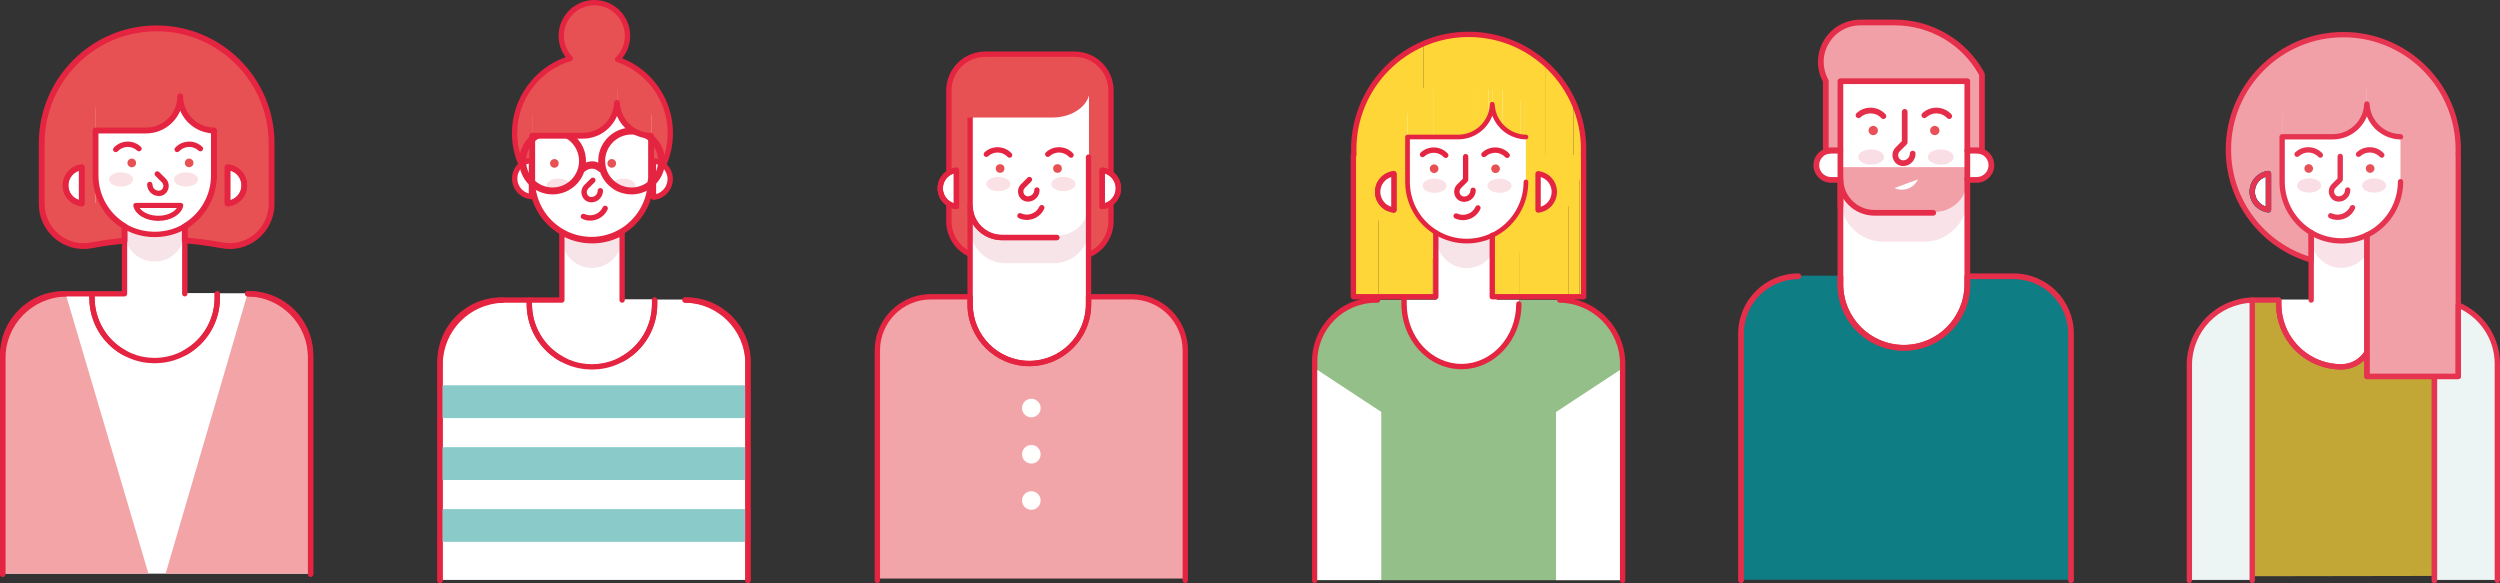
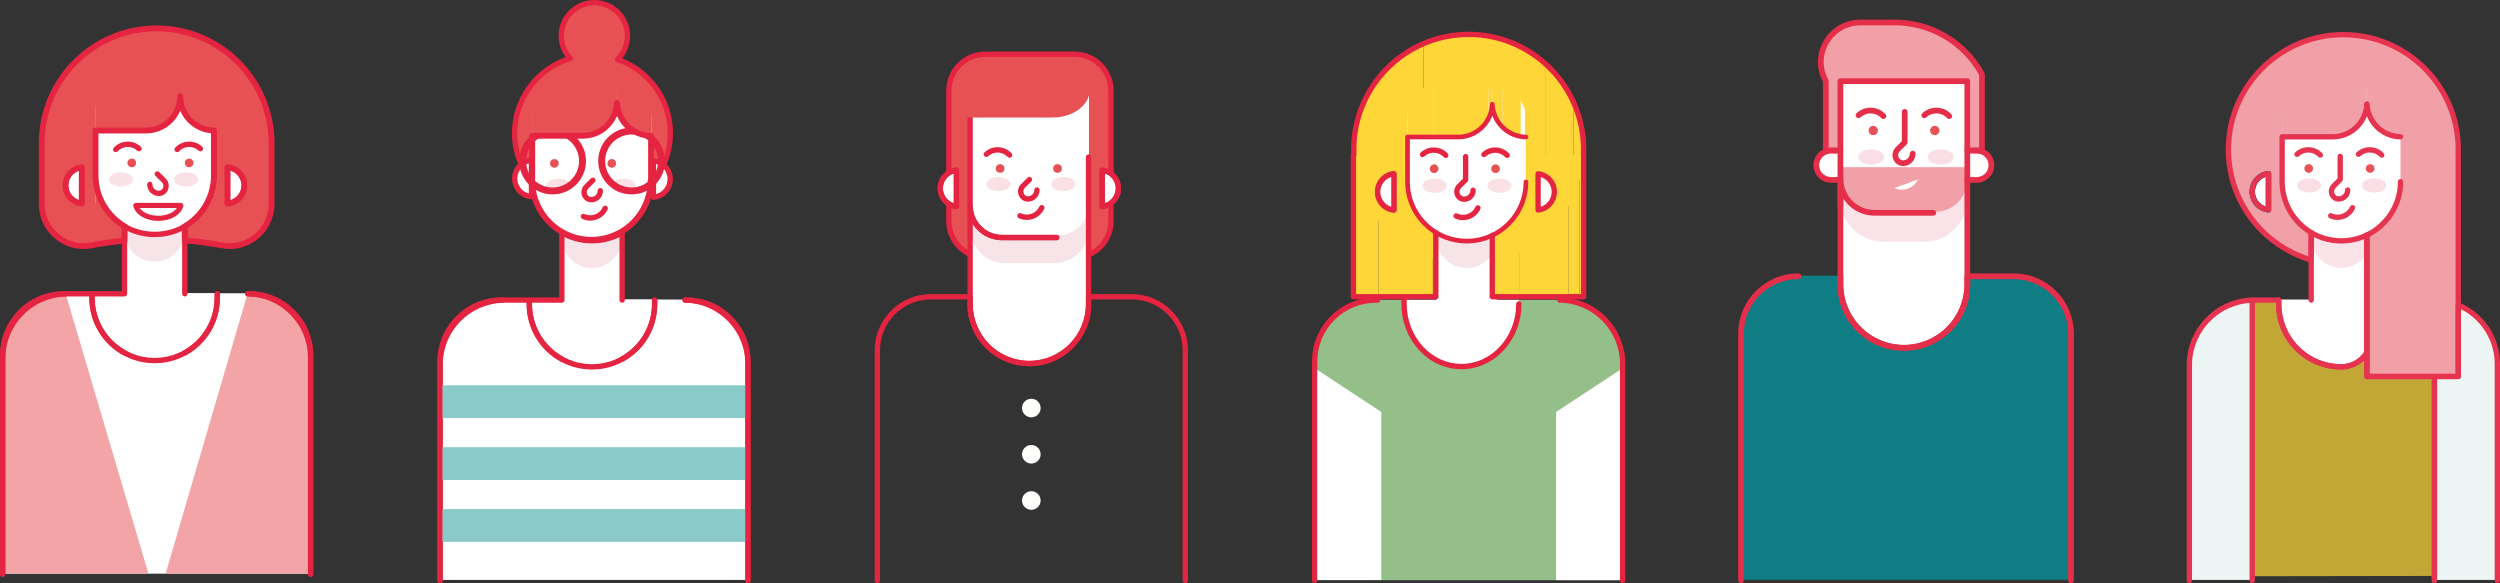
<svg xmlns="http://www.w3.org/2000/svg" xmlns:xlink="http://www.w3.org/1999/xlink" version="1.1" id="Capa_1" x="0px" y="0px" width="618.215px" height="144.201px" viewBox="0 0 618.215 144.201" enable-background="new 0 0 618.215 144.201" xml:space="preserve">
  <rect x="0" y="0" width="618.215" height="144.201" fill="#333333" stroke="none" />
  <g opacity="0.7">
    <path fill="#FFD939" d="M617.9,142.391l-76.706,0.131l1.737-56.829c0,1.892-1.401-8.518,14.674-11.483l47.306,2.496   c8.141,3.214,9.904,5.625,12.988,10.408V142.391z" />
  </g>
  <g>
    <g>
      <g>
        <g>
          <defs>
            <path id="SVGID_15_" d="M363.187,65.342L363.187,65.342c-15.697,0-28.421-12.724-28.421-28.421l0,0       c0-15.697,12.725-28.421,28.421-28.421h0c15.696,0,28.421,12.725,28.421,28.421l0,0       C391.608,52.617,378.883,65.342,363.187,65.342z" />
          </defs>
          <clipPath id="SVGID_1_">
            <use xlink:href="#SVGID_15_" overflow="visible" />
          </clipPath>
          <rect x="334.766" y="8.499" clip-path="url(#SVGID_1_)" fill="#FFD637" width="17.212" height="56.842" />
          <rect x="351.977" y="8.499" clip-path="url(#SVGID_1_)" fill="#FFD637" width="30.099" height="56.842" />
          <rect x="382.076" y="8.499" clip-path="url(#SVGID_1_)" fill="#FFD637" width="7.008" height="56.842" />
          <rect x="389.084" y="8.499" clip-path="url(#SVGID_1_)" fill="#FFD637" width="2.524" height="56.842" />
        </g>
      </g>
      <g>
        <path fill="#94BF88" d="M401.261,143.468h-76.149V90.207c0-8.878,7.197-16.075,16.075-16.075h44.348     c8.649,0,15.726,7.077,15.726,15.726V143.468z" />
      </g>
      <g>
        <path fill="#FFFFFF" d="M362.692,90.645L362.692,90.645c-4.116,0-7.452-3.336-7.452-7.452V22.148h14.904v61.045     C370.144,87.308,366.807,90.645,362.692,90.645z" />
      </g>
      <g>
        <path fill="#F7E4E9" d="M362.692,66.3L362.692,66.3c-4.116,0-7.452-3.337-7.452-7.452V29.6c0-4.116,3.336-7.452,7.452-7.452l0,0     c4.116,0,7.452,3.336,7.452,7.452v29.248C370.144,62.963,366.807,66.3,362.692,66.3z" />
      </g>
      <g>
        <path fill="#FFFFFF" d="M345.172,51.834h2.878v-9.022h-2.878c-2.491,0-4.511,2.02-4.511,4.511l0,0     C340.661,49.815,342.68,51.834,345.172,51.834z" />
      </g>
      <g>
        <g>
          <defs>
            <rect id="SVGID_17_" x="344.67" y="19.285" width="3.379" height="38.055" />
          </defs>
          <clipPath id="SVGID_2_">
            <use xlink:href="#SVGID_17_" overflow="visible" />
          </clipPath>
          <rect x="344.67" y="19.285" clip-path="url(#SVGID_2_)" fill="#FFD637" width="1.023" height="38.055" />
          <rect x="345.694" y="19.285" clip-path="url(#SVGID_2_)" fill="#FFD637" width="1.789" height="38.055" />
          <rect x="347.483" y="19.285" clip-path="url(#SVGID_2_)" fill="#FFD637" width="0.417" height="38.055" />
          <rect x="347.9" y="19.285" clip-path="url(#SVGID_2_)" fill="#FFD637" width="0.15" height="38.055" />
        </g>
      </g>
      <g>
        <path fill="#FFFFFF" d="M361.399,90.645L361.399,90.645c-7.839,0-14.194-6.934-14.194-15.487v-1.026h28.388v1.026     C375.593,83.711,369.238,90.645,361.399,90.645z" />
      </g>
      <g>
        <g>
          <defs>
            <rect id="SVGID_19_" x="369.015" y="38.312" width="22.593" height="35.067" />
          </defs>
          <clipPath id="SVGID_3_">
            <use xlink:href="#SVGID_19_" overflow="visible" />
          </clipPath>
          <rect x="369.015" y="38.312" clip-path="url(#SVGID_3_)" fill="#FFD637" width="6.841" height="35.067" />
          <rect x="375.856" y="38.312" clip-path="url(#SVGID_3_)" fill="#FFD637" width="11.963" height="35.067" />
          <rect x="387.819" y="38.312" clip-path="url(#SVGID_3_)" fill="#FFD637" width="2.785" height="35.067" />
          <rect x="390.605" y="38.312" clip-path="url(#SVGID_3_)" fill="#FFD637" width="1.003" height="35.067" />
        </g>
      </g>
      <g>
        <g>
          <defs>
            <rect id="SVGID_21_" x="334.67" y="38.312" width="20.388" height="35.067" />
          </defs>
          <clipPath id="SVGID_4_">
            <use xlink:href="#SVGID_21_" overflow="visible" />
          </clipPath>
          <rect x="334.67" y="38.312" clip-path="url(#SVGID_4_)" fill="#FFD637" width="6.173" height="35.067" />
          <rect x="340.843" y="38.312" clip-path="url(#SVGID_4_)" fill="#FFD637" width="10.796" height="35.067" />
          <rect x="351.639" y="38.312" clip-path="url(#SVGID_4_)" fill="#FFD637" width="2.513" height="35.067" />
          <rect x="354.152" y="38.312" clip-path="url(#SVGID_4_)" fill="#FFD637" width="0.905" height="35.067" />
        </g>
      </g>
      <g>
        <path fill="#FFFFFF" d="M362.692,59.491L362.692,59.491c-8.087,0-14.642-6.556-14.642-14.642V28.931     c0-3.746,3.037-6.783,6.783-6.783h15.717c3.746,0,6.783,3.037,6.783,6.783v15.918C377.334,52.936,370.778,59.491,362.692,59.491z     " />
      </g>
      <g>
        <g>
          <defs>
            <path id="SVGID_23_" d="M360.561,33.752H348.05v-11.96h20.965v3.506C369.015,29.967,365.23,33.752,360.561,33.752z" />
          </defs>
          <clipPath id="SVGID_5_">
            <use xlink:href="#SVGID_23_" overflow="visible" />
          </clipPath>
          <rect x="348.05" y="21.792" clip-path="url(#SVGID_5_)" fill="#FFD637" width="6.348" height="11.96" />
          <rect x="354.398" y="21.792" clip-path="url(#SVGID_5_)" fill="#FFD637" width="11.101" height="11.96" />
          <rect x="365.499" y="21.792" clip-path="url(#SVGID_5_)" fill="#FFD637" width="2.585" height="11.96" />
          <rect x="368.084" y="21.792" clip-path="url(#SVGID_5_)" fill="#FFD637" width="0.931" height="11.96" />
        </g>
      </g>
      <g>
        <g>
          <defs>
            <path id="SVGID_25_" d="M377.469,33.752L377.469,33.752c-4.669,0-8.454-3.785-8.454-8.454v-3.506h8.454V33.752z" />
          </defs>
          <clipPath id="SVGID_6_">
            <use xlink:href="#SVGID_25_" overflow="visible" />
          </clipPath>
          <rect x="369.015" y="21.792" clip-path="url(#SVGID_6_)" fill="#FFD637" width="2.56" height="11.96" />
          <rect x="371.575" y="21.792" clip-path="url(#SVGID_6_)" fill="#FFD637" width="4.476" height="11.96" />
-           <rect x="376.051" y="21.792" clip-path="url(#SVGID_6_)" fill="#FFD637" width="1.042" height="11.96" />
          <rect x="377.093" y="21.792" clip-path="url(#SVGID_6_)" fill="#FFD637" width="0.375" height="11.96" />
        </g>
      </g>
      <g>
        <path fill="#E42440" d="M361.399,91.304c-8.19,0-14.854-7.243-14.854-16.146v-1.026c0-0.364,0.296-0.66,0.66-0.66     c0.364,0,0.66,0.295,0.66,0.66v1.026c0,8.176,6.072,14.827,13.534,14.827s13.534-6.651,13.534-14.827     c0-0.364,0.296-0.66,0.66-0.66s0.66,0.295,0.66,0.66C376.253,84.061,369.589,91.304,361.399,91.304z" />
      </g>
      <g>
        <path fill="#E42440" d="M391.607,74.039h-22.592c-0.364,0-0.66-0.295-0.66-0.66V58.184c0-0.364,0.296-0.66,0.66-0.66     s0.66,0.295,0.66,0.66v14.536h21.273V38.503c-0.026-0.072-0.038-0.147-0.034-0.224c0.022-0.45,0.034-0.903,0.034-1.359     c0-15.308-12.454-27.761-27.761-27.761s-27.761,12.453-27.761,27.761c0,0.457,0.013,0.91,0.034,1.361     c0.007,0.154-0.039,0.304-0.13,0.425v34.013h19.068v-15.14c0-0.364,0.296-0.66,0.66-0.66s0.66,0.295,0.66,0.66v15.8     c0,0.364-0.296,0.66-0.66,0.66H334.67c-0.364,0-0.66-0.295-0.66-0.66V38.312c0-0.138,0.042-0.266,0.114-0.372     c-0.011-0.339-0.019-0.678-0.019-1.02c0-16.035,13.046-29.081,29.081-29.081s29.081,13.046,29.081,29.081     c0,0.408-0.009,0.812-0.027,1.216c0.018,0.056,0.027,0.115,0.027,0.176v35.067C392.267,73.743,391.971,74.039,391.607,74.039z" />
      </g>
    </g>
    <g>
      <path fill="#E42440" d="M401.255,144.2c-0.364,0-0.66-0.295-0.66-0.66v-53.61c0-8.218-6.682-14.978-14.895-15.07    c-0.365-0.004-0.657-0.303-0.653-0.667c0.004-0.362,0.299-0.653,0.66-0.653c0.002,0,0.005,0,0.007,0    c8.932,0.1,16.2,7.452,16.2,16.39v53.61C401.915,143.905,401.619,144.2,401.255,144.2z" />
    </g>
    <g>
      <path fill="#E42440" d="M325.105,144.201c-0.364,0-0.66-0.295-0.66-0.66V89.349c0-8.714,7.089-15.803,15.803-15.803h0.404    c0.364,0,0.66,0.295,0.66,0.66s-0.296,0.66-0.66,0.66h-0.404c-7.986,0-14.484,6.498-14.484,14.484v54.193    C325.765,143.906,325.469,144.201,325.105,144.201z" />
    </g>
    <g>
      <g>
        <path fill="#E42440" d="M344.69,52.594c-0.024,0-0.048-0.002-0.072-0.004c-1.17-0.129-2.266-0.653-3.087-1.474     c-0.979-0.99-1.516-2.288-1.516-3.659c0-2.643,1.979-4.853,4.604-5.141c0.184-0.022,0.372,0.039,0.512,0.164     c0.14,0.125,0.22,0.304,0.22,0.491v8.962c0,0.188-0.079,0.366-0.22,0.491C345.008,52.534,344.852,52.594,344.69,52.594z      M344.03,43.78c-1.579,0.493-2.697,1.963-2.697,3.677c0,1.021,0.402,1.99,1.132,2.728c0.434,0.433,0.974,0.756,1.565,0.94V43.78z     " />
      </g>
      <g>
        <path fill="#FFFFFE" d="M344.689,42.971v8.962c-1.045-0.115-1.994-0.585-2.693-1.284c-0.815-0.824-1.323-1.946-1.323-3.192     C340.673,45.138,342.427,43.221,344.689,42.971z" />
        <path fill="#E42440" d="M344.69,52.594c-0.024,0-0.048-0.002-0.072-0.004c-1.17-0.129-2.266-0.653-3.087-1.474     c-0.979-0.99-1.516-2.288-1.516-3.659c0-2.643,1.979-4.853,4.604-5.141c0.184-0.022,0.372,0.039,0.512,0.164     c0.14,0.125,0.22,0.304,0.22,0.491v8.962c0,0.188-0.079,0.366-0.22,0.491C345.008,52.534,344.852,52.594,344.69,52.594z      M344.03,43.78c-1.579,0.493-2.697,1.963-2.697,3.677c0,1.021,0.402,1.99,1.132,2.728c0.434,0.433,0.974,0.756,1.565,0.94V43.78z     " />
      </g>
      <g>
        <path fill="#FFFFFE" d="M380.346,51.934v-8.962c1.045,0.115,1.994,0.585,2.693,1.284c0.815,0.824,1.323,1.946,1.323,3.192     C384.363,49.767,382.608,51.685,380.346,51.934z" />
        <path fill="#E42440" d="M380.346,52.594c-0.162,0-0.319-0.059-0.44-0.169c-0.14-0.125-0.22-0.304-0.22-0.491v-8.962     c0-0.188,0.079-0.366,0.22-0.491c0.139-0.125,0.326-0.185,0.512-0.164c1.17,0.128,2.267,0.652,3.088,1.474     c0.978,0.99,1.515,2.289,1.515,3.658c0,2.642-1.979,4.853-4.604,5.142C380.395,52.592,380.37,52.594,380.346,52.594z      M381.006,43.78v7.345c1.579-0.494,2.697-1.964,2.697-3.678c0-1.02-0.402-1.989-1.132-2.728     C382.137,44.286,381.597,43.964,381.006,43.78z" />
      </g>
      <g>
        <g>
          <path fill="none" stroke="#E42440" stroke-width="0.723" stroke-linecap="round" stroke-linejoin="round" stroke-miterlimit="10" d="      M340.673,143.598" />
        </g>
      </g>
      <g>
        <path fill="none" stroke="#E42440" stroke-width="1.156" stroke-linecap="round" stroke-linejoin="round" stroke-miterlimit="10" d="     M377.347,33.884c-3.077-0.048-5.751-1.735-7.189-4.237c-0.661-1.141-1.064-2.444-1.121-3.844c0-0.01-0.01-0.019-0.019-0.029     c-0.182,4.515-3.882,8.109-8.445,8.109h-12.509v11.1c0,5.358,2.885,10.046,7.189,12.595c2.176,1.294,4.735,2.042,7.457,2.042     c2.262,0,4.409-0.518,6.317-1.438c0.383-0.173,0.767-0.374,1.131-0.594c4.304-2.55,7.189-7.247,7.189-12.605" />
      </g>
      <g>
        <path fill="#E85153" d="M370.904,41.725c0,0.278-0.105,0.527-0.278,0.709c-0.192,0.22-0.479,0.364-0.796,0.364     c-0.115,0-0.23-0.019-0.335-0.057c-0.431-0.134-0.738-0.537-0.738-1.016c0-0.479,0.307-0.882,0.738-1.016     c0.105-0.038,0.221-0.058,0.335-0.058c0.316,0,0.604,0.144,0.796,0.364C370.798,41.198,370.904,41.447,370.904,41.725z" />
      </g>
      <g>
        <path fill="#E85153" d="M355.713,41.725c0,0.278-0.105,0.527-0.278,0.709c-0.192,0.22-0.479,0.364-0.796,0.364     c-0.115,0-0.23-0.019-0.335-0.057c-0.431-0.134-0.738-0.537-0.738-1.016c0-0.479,0.307-0.882,0.738-1.016     c0.105-0.038,0.22-0.058,0.335-0.058c0.316,0,0.604,0.144,0.796,0.364C355.608,41.198,355.713,41.447,355.713,41.725z" />
      </g>
      <g>
        <g>
          <path fill="#E42440" d="M362.058,49.923c-1.039-0.017-1.891-0.607-2.269-1.542c-0.389-0.96-0.171-2.048,0.553-2.773l1.427-1.426      v-5.45c0-0.364,0.296-0.66,0.66-0.66c0.364,0,0.66,0.295,0.66,0.66v5.723c0,0.175-0.069,0.343-0.194,0.466l-1.62,1.619      c-0.423,0.424-0.412,0.972-0.262,1.344c0.178,0.442,0.56,0.71,1.02,0.717c0.001,0,0.001,0,0.001,0      c0.884,0,1.583-0.699,1.583-1.558c0-0.364,0.296-0.66,0.66-0.66s0.66,0.295,0.66,0.66      C364.936,48.632,363.645,49.923,362.058,49.923z" />
        </g>
        <g>
          <path fill="#E42440" d="M357.518,39.07c-0.176,0-0.353-0.071-0.482-0.21c-0.622-0.667-1.466-1.052-2.377-1.084      c-0.917-0.02-1.78,0.293-2.447,0.914c-0.267,0.248-0.683,0.233-0.932-0.032c-0.248-0.266-0.234-0.684,0.033-0.932      c0.924-0.862,2.133-1.307,3.393-1.268c1.264,0.044,2.434,0.578,3.296,1.503c0.248,0.266,0.234,0.684-0.033,0.932      C357.84,39.012,357.679,39.07,357.518,39.07z" />
        </g>
        <g>
          <path fill="#E42440" d="M361.773,54.445c-0.672,0-1.342-0.145-1.971-0.433c-0.331-0.152-0.476-0.544-0.325-0.875      c0.153-0.332,0.543-0.475,0.875-0.325c0.828,0.38,1.756,0.414,2.61,0.097c0.855-0.318,1.535-0.948,1.914-1.777      c0.153-0.332,0.544-0.475,0.875-0.325c0.331,0.152,0.476,0.544,0.325,0.875c-0.527,1.149-1.47,2.024-2.654,2.464      C362.886,54.346,362.329,54.445,361.773,54.445z" />
        </g>
        <g>
          <path fill="#E42440" d="M372.709,39.07c-0.176,0-0.353-0.071-0.482-0.21c-0.622-0.667-1.466-1.052-2.377-1.084      c-0.913-0.02-1.78,0.293-2.447,0.914c-0.266,0.248-0.684,0.233-0.932-0.032c-0.248-0.266-0.234-0.684,0.033-0.932      c0.925-0.862,2.125-1.307,3.393-1.268c1.264,0.044,2.434,0.578,3.296,1.503c0.248,0.266,0.234,0.684-0.033,0.932      C373.031,39.012,372.869,39.07,372.709,39.07z" />
        </g>
      </g>
    </g>
    <g>
      <g opacity="0.9">
        <ellipse fill="#F9DEE2" cx="354.747" cy="45.924" rx="2.979" ry="1.758" />
      </g>
      <g opacity="0.9">
        <ellipse fill="#F9DEE2" cx="370.814" cy="45.924" rx="2.979" ry="1.758" />
      </g>
    </g>
    <g>
      <polygon fill="#FFFFFF" points="384.777,101.885 400.59,91.492 400.59,143.456 384.777,143.456   " />
    </g>
    <g>
      <polygon fill="#FFFFFF" points="341.571,101.863 325.758,91.47 325.758,143.434 341.571,143.434   " />
    </g>
  </g>
  <g>
    <g>
      <path fill="#E85153" d="M269.84,62.373l-30.079,0.195c-2.704,0-5.118-5.139-5.118-7.843V20.917c0-2.704,4.848-7.509,7.553-7.509    h23.556c2.704,0,8.977,4.097,8.977,6.802v34.514C274.728,57.428,272.544,62.373,269.84,62.373z" />
    </g>
    <g>
      <path fill="#E42440" d="M265.751,64.361H243.62c-5.314,0-9.637-4.323-9.637-9.637V22.385c0-5.314,4.322-9.637,9.637-9.637h22.132    c5.314,0,9.637,4.323,9.637,9.637v32.339C275.388,60.038,271.066,64.361,265.751,64.361z M243.62,14.068    c-4.586,0-8.317,3.731-8.317,8.317v32.339c0,4.586,3.731,8.317,8.317,8.317h22.132c4.586,0,8.317-3.731,8.317-8.317V22.385    c0-4.586-3.731-8.317-8.317-8.317H243.62z" />
    </g>
    <g>
      <g>
        <g>
-           <path fill="#F2A5A8" d="M293.201,143.06h-76.149V86.14c0-7.311,5.927-13.238,13.238-13.238h49.673      c7.311,0,13.238,5.927,13.238,13.238V143.06z" />
-         </g>
+           </g>
        <g>
          <path fill="#FFFFFF" d="M254.631,89.414L254.631,89.414c-8.087,0-14.642-6.556-14.642-14.642V20.917h29.284v53.855      C269.273,82.859,262.717,89.414,254.631,89.414z" />
        </g>
        <g>
          <path fill="#F7E4E9" d="M260.735,65.07h-12.208c-4.715,0-8.538-3.823-8.538-8.538V20.917h29.284v35.614      C269.273,61.247,265.45,65.07,260.735,65.07z" />
        </g>
        <g>
          <path fill="#FFFFFF" d="M261.414,58.261h-13.567c-4.34,0-7.859-3.518-7.859-7.859V20.917h29.284v29.485      C269.273,54.743,265.754,58.261,261.414,58.261z" />
        </g>
        <g>
          <g>
            <path fill="#FFFFFF" d="M237.111,50.604h-0.659v-9.022h0.659c-2.491,0-4.511,2.02-4.511,4.511l0,0       C232.6,48.585,234.619,50.604,237.111,50.604z" />
          </g>
          <g>
            <path fill="#FFFFFF" d="M272.151,41.582h0.123v9.022h-0.123c2.491,0,4.511-2.02,4.511-4.511l0,0       C276.662,43.602,274.642,41.582,272.151,41.582z" />
          </g>
        </g>
      </g>
      <g>
        <g>
          <path fill="#E42440" d="M293.105,144.201c-0.364,0-0.66-0.295-0.66-0.66V86.624c0-6.935-5.642-12.578-12.578-12.578H269.84      v1.209c0,8.435-6.867,15.297-15.306,15.297c-8.435,0-15.297-6.862-15.297-15.297v-1.209h-9.041      c-6.936,0-12.578,5.642-12.578,12.578v56.918c0,0.364-0.296,0.66-0.66,0.66c-0.364,0-0.66-0.295-0.66-0.66V86.624      c0-7.663,6.235-13.897,13.897-13.897h9.7c0.364,0,0.66,0.295,0.66,0.66v1.869c0,7.707,6.271,13.978,13.977,13.978      c7.712,0,13.987-6.27,13.987-13.978v-1.869c0-0.364,0.296-0.66,0.66-0.66h10.688c7.662,0,13.897,6.234,13.897,13.897v56.918      C293.765,143.906,293.469,144.201,293.105,144.201z" />
        </g>
        <g>
          <path fill="none" stroke="#E42440" stroke-width="0.723" stroke-linecap="round" stroke-linejoin="round" stroke-miterlimit="10" d="      M236.513,51.052c-1.035-0.115-1.984-0.585-2.684-1.284c-0.815-0.824-1.323-1.946-1.323-3.192c0-2.32,1.754-4.237,4.007-4.486      V51.052z M272.554,51.052V42.09c1.045,0.115,1.994,0.594,2.694,1.294c0.815,0.815,1.323,1.946,1.323,3.192      C276.57,48.895,274.816,50.803,272.554,51.052z" />
        </g>
        <g>
          <path fill="#E42440" d="M236.513,51.712c-0.024,0-0.048-0.002-0.073-0.004c-1.164-0.129-2.257-0.653-3.078-1.474      c-0.978-0.99-1.515-2.289-1.515-3.659c0-2.642,1.975-4.852,4.595-5.141c0.182-0.02,0.372,0.039,0.512,0.164      c0.14,0.125,0.22,0.304,0.22,0.492v8.962c0,0.188-0.08,0.366-0.22,0.492C236.832,51.653,236.675,51.712,236.513,51.712z       M235.853,42.899c-1.574,0.494-2.687,1.964-2.687,3.677c0,1.021,0.402,1.99,1.132,2.728c0.433,0.432,0.969,0.754,1.556,0.938      V42.899z" />
        </g>
        <g>
          <path fill="none" stroke="#E42440" stroke-width="0.723" stroke-linecap="round" stroke-linejoin="round" stroke-miterlimit="10" d="      M269.18,51.081" />
        </g>
        <g>
          <path fill="#E42440" d="M261.32,59.399h-13.563c-4.584,0-8.407-3.725-8.52-8.302V28.488c0-0.314,0.222-0.585,0.53-0.647      c0.441-0.088,0.858-0.228,1.272-0.427c0.326-0.158,0.723-0.019,0.88,0.309c0.158,0.328,0.02,0.722-0.309,0.88      c-0.346,0.166-0.695,0.3-1.054,0.403v22.075c0.096,3.852,3.326,6.999,7.201,6.999h13.563c0.364,0,0.66,0.295,0.66,0.66      S261.684,59.399,261.32,59.399z" />
        </g>
        <g>
          <path fill="#E42440" d="M272.554,51.712c-0.162,0-0.319-0.059-0.44-0.169c-0.14-0.125-0.22-0.304-0.22-0.491V42.09      c0-0.188,0.079-0.366,0.22-0.491c0.139-0.125,0.328-0.182,0.512-0.164c1.163,0.128,2.259,0.655,3.087,1.483      c0.978,0.978,1.516,2.277,1.516,3.659c0,2.636-1.979,4.843-4.604,5.132C272.603,51.71,272.578,51.712,272.554,51.712z       M273.214,42.9v7.343c1.579-0.493,2.697-1.959,2.697-3.668c0-1.029-0.401-1.997-1.13-2.726      C274.342,43.411,273.801,43.086,273.214,42.9z" />
        </g>
        <g>
          <path fill="none" stroke="#E42440" stroke-width="0.723" stroke-linecap="round" stroke-linejoin="round" stroke-miterlimit="10" d="      M269.18,51.081" />
        </g>
        <g>
          <path fill="#E42440" d="M254.534,90.552c-8.435,0-15.297-6.862-15.297-15.297V51.081c0-0.361,0.291-0.655,0.652-0.66      c0.003,0,0.005,0,0.008,0c0.358,0,0.65,0.285,0.66,0.643c0.096,3.868,3.326,7.016,7.201,7.016h13.563      c0.364,0,0.66,0.295,0.66,0.66s-0.296,0.66-0.66,0.66h-13.563c-3.004,0-5.68-1.599-7.201-3.989v19.845      c0,7.707,6.271,13.978,13.977,13.978c7.712,0,13.987-6.27,13.987-13.978V51.081c0-0.364,0.296-0.66,0.66-0.66      s0.66,0.295,0.66,0.66v24.174C269.84,83.69,262.973,90.552,254.534,90.552z" />
        </g>
        <g>
          <path fill="none" stroke="#E42440" stroke-width="0.723" stroke-linecap="round" stroke-linejoin="round" stroke-miterlimit="10" d="      M269.18,51.081" />
        </g>
        <g>
          <path fill="#E42440" d="M269.18,51.741c-0.364,0-0.66-0.295-0.66-0.66V38.84c0-0.364,0.296-0.66,0.66-0.66s0.66,0.295,0.66,0.66      v12.241C269.84,51.445,269.544,51.741,269.18,51.741z" />
        </g>
        <g>
          <g>
            <path fill="#E42440" d="M236.513,51.712c-0.024,0-0.048-0.002-0.073-0.004c-1.164-0.129-2.257-0.653-3.078-1.474       c-0.978-0.99-1.515-2.289-1.515-3.659c0-2.642,1.975-4.852,4.595-5.141c0.182-0.02,0.372,0.039,0.512,0.164       c0.14,0.125,0.22,0.304,0.22,0.492v8.962c0,0.188-0.08,0.366-0.22,0.492C236.832,51.653,236.675,51.712,236.513,51.712z        M235.853,42.899c-1.574,0.494-2.687,1.964-2.687,3.677c0,1.021,0.402,1.99,1.132,2.728c0.433,0.432,0.969,0.754,1.556,0.938       V42.899z" />
          </g>
          <g>
            <path fill="#E42440" d="M272.554,51.712c-0.162,0-0.319-0.059-0.44-0.169c-0.14-0.125-0.22-0.304-0.22-0.491V42.09       c0-0.188,0.079-0.366,0.22-0.491c0.139-0.125,0.328-0.182,0.512-0.164c1.163,0.128,2.259,0.655,3.087,1.483       c0.978,0.978,1.516,2.277,1.516,3.659c0,2.636-1.979,4.843-4.604,5.132C272.603,51.71,272.578,51.712,272.554,51.712z        M273.214,42.9v7.343c1.579-0.493,2.697-1.959,2.697-3.668c0-1.029-0.401-1.997-1.13-2.726       C274.342,43.411,273.801,43.086,273.214,42.9z" />
          </g>
        </g>
        <g>
          <g>
            <g>
              <circle fill="#E85153" cx="247.311" cy="41.667" r="1.074" />
            </g>
            <g>
              <circle fill="#E85153" cx="261.508" cy="41.667" r="1.074" />
            </g>
          </g>
          <g>
            <path fill="#E42440" d="M254.201,49.866c-1.039-0.016-1.891-0.607-2.269-1.541c-0.389-0.96-0.171-2.048,0.553-2.773       l1.621-1.619c0.256-0.258,0.675-0.258,0.933,0c0.258,0.258,0.257,0.675-0.001,0.933l-1.619,1.619       c-0.423,0.424-0.412,0.972-0.262,1.345c0.178,0.441,0.56,0.709,1.018,0.716c0.887,0,1.585-0.699,1.585-1.559       c0-0.364,0.296-0.66,0.66-0.66s0.66,0.295,0.66,0.66C257.079,48.574,255.788,49.866,254.201,49.866z" />
          </g>
          <g>
            <path fill="#E42440" d="M249.661,39.013c-0.176,0-0.353-0.071-0.482-0.21c-1.282-1.376-3.446-1.454-4.824-0.17       c-0.266,0.248-0.684,0.233-0.932-0.032c-0.248-0.266-0.234-0.684,0.033-0.932c1.909-1.779,4.909-1.673,6.688,0.235       c0.248,0.266,0.234,0.684-0.033,0.932C249.983,38.954,249.821,39.013,249.661,39.013z" />
          </g>
          <g>
            <path fill="#E42440" d="M253.915,54.388c-0.671,0-1.341-0.145-1.97-0.433c-0.331-0.152-0.476-0.544-0.325-0.875       c0.153-0.332,0.544-0.476,0.875-0.325c0.829,0.38,1.757,0.414,2.61,0.097c0.855-0.318,1.535-0.948,1.914-1.777       c0.153-0.332,0.544-0.475,0.875-0.325c0.331,0.152,0.476,0.544,0.325,0.875c-0.527,1.149-1.47,2.025-2.654,2.465       C255.028,54.288,254.472,54.388,253.915,54.388z" />
          </g>
          <g>
-             <path fill="#E42440" d="M264.851,39.013c-0.176,0-0.353-0.071-0.482-0.21c-1.282-1.376-3.447-1.454-4.824-0.17       c-0.266,0.248-0.684,0.233-0.932-0.032c-0.248-0.266-0.234-0.684,0.033-0.932c1.908-1.779,4.909-1.673,6.688,0.235       c0.248,0.266,0.234,0.684-0.033,0.932C265.174,38.954,265.012,39.013,264.851,39.013z" />
-           </g>
+             </g>
        </g>
      </g>
      <g>
        <g opacity="0.9">
          <ellipse fill="#F9DEE2" cx="246.889" cy="45.517" rx="2.979" ry="1.758" />
        </g>
        <g opacity="0.9">
          <ellipse fill="#F9DEE2" cx="262.956" cy="45.517" rx="2.979" ry="1.758" />
        </g>
      </g>
    </g>
    <g>
      <g>
        <circle fill="#FFFFFE" cx="255.035" cy="100.902" r="2.299" />
      </g>
      <g>
        <circle fill="#FFFFFE" cx="255.035" cy="112.336" r="2.299" />
      </g>
      <g>
        <circle fill="#FFFFFE" cx="255.035" cy="123.769" r="2.299" />
      </g>
    </g>
    <g>
      <path fill="#E85153" d="M260.271,29.062h-21.649v-9.684h30.86v2.839C269.482,25.997,265.358,29.062,260.271,29.062z" />
    </g>
  </g>
  <g>
    <g>
      <g>
        <path fill="#E85153" d="M54.886,60.549c-10.778-2.03-21.556-2.03-32.335,0c-6.376,1.201-12.254-3.759-12.254-10.247V35.31     c0-15.697,12.725-28.421,28.421-28.421l0,0c15.697,0,28.421,12.725,28.421,28.421v14.992     C67.14,56.789,61.262,61.749,54.886,60.549z" />
      </g>
      <g>
        <path fill="#FFFFFF" d="M38.224,89.034L38.224,89.034c-4.116,0-7.452-3.336-7.452-7.452V20.537h14.904v61.045     C45.676,85.697,42.339,89.034,38.224,89.034z" />
      </g>
      <g>
        <path fill="#F7E4E9" d="M38.224,64.689L38.224,64.689c-4.116,0-7.452-3.337-7.452-7.452V27.989c0-4.116,3.336-7.452,7.452-7.452     l0,0c4.115,0,7.452,3.336,7.452,7.452v29.248C45.676,61.353,42.339,64.689,38.224,64.689z" />
      </g>
      <g>
        <path fill="#FFFFFF" d="M38.25,57.872L38.25,57.872c-8.086,0-14.642-6.555-14.642-14.642V27.311c0-3.746,3.037-6.783,6.783-6.783     h15.717c3.746,0,6.783,3.037,6.783,6.783V43.23C52.892,51.316,46.337,57.872,38.25,57.872z" />
      </g>
      <g>
        <path fill="#FFFFFF" d="M20.704,50.224h2.878v-9.022h-2.878c-2.491,0-4.511,2.02-4.511,4.511l0,0     C16.192,48.204,18.212,50.224,20.704,50.224z" />
      </g>
      <g>
        <path fill="#FFFFFF" d="M55.878,41.202h-2.878v9.022h2.878c2.491,0,4.511-2.02,4.511-4.511l0,0     C60.389,43.221,58.37,41.202,55.878,41.202z" />
      </g>
      <g>
        <rect x="20.202" y="17.674" fill="#E85153" width="3.379" height="38.055" />
      </g>
      <g>
        <rect x="52.865" y="17.674" fill="#E85153" width="3.379" height="38.055" />
      </g>
      <g>
        <path fill="#E85153" d="M44.547,20.181H23.581v11.96h12.511c4.669,0,8.454-3.785,8.454-8.454c0,4.669,3.785,8.454,8.454,8.454     v-11.96H44.547z" />
      </g>
      <g>
        <path fill="#FFFFFF" d="M76.793,141.857H0.644V88.596c0-8.878,7.197-16.075,16.075-16.075h44.348     c8.649,0,15.726,7.076,15.726,15.725V141.857z" />
      </g>
      <g>
        <path fill="#F2A4A7" d="M16.192,72.521h-0.405c-8.363,0-15.143,6.78-15.143,15.143v54.193H36.71L16.192,72.521z" />
      </g>
      <g>
        <path fill="#F2A4A7" d="M61.245,72.521h0.405c8.363,0,15.143,6.78,15.143,15.143v54.193h-35.84L61.245,72.521z" />
      </g>
      <g>
        <path fill="#FFFFFF" d="M38.224,89.034L38.224,89.034c-8.553,0-15.487-6.934-15.487-15.487v-1.026H53.71v1.026     C53.71,82.1,46.777,89.034,38.224,89.034z" />
      </g>
    </g>
    <g>
      <g>
        <path fill="none" stroke="#E42440" stroke-width="1.446" stroke-linecap="round" stroke-linejoin="round" stroke-miterlimit="10" d="     M58.828,15.346c-5.138-5.147-12.25-8.33-20.091-8.33c-15.701,0-28.421,12.73-28.421,28.421v14.992     c0,6.489,5.876,11.455,12.25,10.247c2.741-0.518,5.483-0.901,8.224-1.15v-3.566c-4.294-2.559-7.17-7.237-7.17-12.595v-11.09     h12.49c4.553,0,8.263-3.595,8.445-8.109c0.01-0.115,0.01-0.23,0.01-0.345c0,0.125,0,0.249,0.01,0.374     c0.058,1.399,0.46,2.703,1.121,3.844c1.438,2.502,4.112,4.189,7.189,4.237c0,0,0.01,0,0.019,0v11.09     c0,0.249-0.01,0.508-0.019,0.757c-0.259,5.051-3.077,9.432-7.189,11.857v3.47c3.067,0.24,6.135,0.652,9.202,1.227     c6.384,1.208,12.26-3.757,12.26-10.247V35.437C67.158,27.586,63.975,20.484,58.828,15.346z M20.218,50.323     c-1.045-0.115-1.984-0.585-2.684-1.284c-0.824-0.824-1.323-1.946-1.323-3.192c0-2.32,1.745-4.237,4.007-4.486V50.323z      M56.259,50.333v-8.982c1.102,0.086,2.09,0.566,2.828,1.304c0.815,0.815,1.323,1.946,1.323,3.192     C60.409,48.214,58.579,50.15,56.259,50.333z" />
      </g>
      <g>
        <path fill="#E42440" d="M20.218,50.983c-0.024,0-0.048-0.002-0.072-0.004c-1.163-0.128-2.257-0.652-3.078-1.474     c-0.978-0.977-1.516-2.277-1.516-3.659c0-2.642,1.975-4.853,4.595-5.141c0.185-0.021,0.372,0.039,0.512,0.164     c0.14,0.125,0.22,0.304,0.22,0.491v8.962c0,0.188-0.08,0.366-0.22,0.491C20.536,50.923,20.38,50.983,20.218,50.983z      M19.558,42.17c-1.574,0.494-2.687,1.963-2.687,3.677c0,1.029,0.401,1.997,1.13,2.726c0.435,0.435,0.972,0.757,1.558,0.941V42.17     z" />
      </g>
      <g>
        <path fill="#E42440" d="M52.885,44.781c-0.004,0-0.009,0-0.013,0c-0.359-0.007-0.647-0.3-0.647-0.66V32.274     c0-0.364,0.295-0.66,0.66-0.66s0.679,0.295,0.679,0.66v11.091c0,0.258-0.009,0.525-0.02,0.783     C53.53,44.502,53.238,44.781,52.885,44.781z" />
      </g>
      <g>
        <path fill="#E42440" d="M56.259,50.993c-0.165,0-0.326-0.062-0.448-0.175c-0.135-0.125-0.212-0.3-0.212-0.485v-8.982     c0-0.184,0.077-0.36,0.212-0.485c0.135-0.124,0.318-0.19,0.499-0.173c1.223,0.096,2.375,0.627,3.243,1.495     c0.978,0.977,1.516,2.276,1.516,3.658c0,2.675-2.09,4.934-4.759,5.144C56.293,50.992,56.276,50.993,56.259,50.993z      M56.919,42.133v7.418c1.634-0.45,2.831-1.958,2.831-3.704c0-1.029-0.401-1.997-1.13-2.725     C58.146,42.647,57.558,42.308,56.919,42.133z" />
      </g>
      <g>
        <path fill="#E42440" d="M38.238,89.823c-0.142,0-0.294-0.001-0.435-0.012c-0.41-0.008-0.846-0.038-1.283-0.077     c-2.141-0.227-4.173-0.866-6.048-1.9c-5.171-2.833-8.384-8.26-8.384-14.16v-1.026c0-0.364,0.295-0.66,0.66-0.66h7.383V55.959     c0-0.237,0.127-0.456,0.332-0.573c0.207-0.118,0.459-0.115,0.662,0.004c4.32,2.548,9.948,2.55,14.235,0.02     c0.204-0.122,0.457-0.123,0.663-0.005c0.206,0.118,0.332,0.336,0.332,0.573v16.669c0,0.364-0.295,0.66-0.66,0.66     c-0.364,0-0.66-0.295-0.66-0.66V57.085c-4.198,2.071-9.363,2.069-13.586-0.019v15.582c0,0.364-0.295,0.66-0.66,0.66h-7.383v0.366     c0,5.419,2.95,10.401,7.7,13.004c1.722,0.95,3.586,1.537,5.542,1.744c0.397,0.037,0.804,0.064,1.22,0.073     c0.145,0.011,0.261,0.008,0.369,0.01c0.103-0.001,0.223,0.001,0.332-0.008c0.453-0.011,0.86-0.039,1.266-0.076     c1.94-0.204,3.806-0.794,5.54-1.751c4.746-2.605,7.692-7.584,7.692-12.995v-1.026c0-0.364,0.295-0.66,0.66-0.66     s0.66,0.295,0.66,0.66v1.026c0,5.892-3.209,11.315-8.375,14.151c-1.888,1.042-3.923,1.685-6.048,1.909     c-0.446,0.041-0.882,0.071-1.329,0.08C38.532,89.823,38.38,89.823,38.238,89.823z" />
      </g>
      <g>
        <path fill="#E85153" d="M47.85,40.287c0,0.489-0.326,0.901-0.776,1.026c-0.096,0.038-0.192,0.048-0.297,0.048     c-0.594,0-1.074-0.479-1.074-1.074c0-0.594,0.479-1.074,1.074-1.074c0.106,0,0.201,0.01,0.297,0.048     C47.524,39.386,47.85,39.798,47.85,40.287z" />
      </g>
      <g>
        <path fill="#E85153" d="M33.654,40.287c0,0.594-0.479,1.074-1.074,1.074c-0.144,0-0.288-0.029-0.412-0.086     c-0.383-0.153-0.661-0.537-0.661-0.987c0-0.451,0.278-0.834,0.661-0.987c0.125-0.058,0.268-0.086,0.412-0.086     C33.174,39.214,33.654,39.693,33.654,40.287z" />
      </g>
      <g>
        <path fill="#E42440" d="M52.885,44.781c-0.004,0-0.009,0-0.013,0c-0.359-0.007-0.647-0.3-0.647-0.66V32.274     c0-0.364,0.295-0.66,0.66-0.66s0.679,0.295,0.679,0.66v11.091c0,0.258-0.009,0.525-0.02,0.783     C53.53,44.502,53.238,44.781,52.885,44.781z" />
      </g>
      <g>
        <path fill="#E42440" d="M52.885,44.781c-0.004,0-0.009,0-0.013,0c-0.359-0.007-0.647-0.3-0.647-0.66V32.274     c0-0.364,0.295-0.66,0.66-0.66s0.679,0.295,0.679,0.66v11.091c0,0.258-0.009,0.525-0.02,0.783     C53.53,44.502,53.238,44.781,52.885,44.781z" />
      </g>
      <g>
        <g>
          <path fill="#E42440" d="M39.311,48.482c-1.634,0-2.925-1.291-2.925-2.878c0-0.364,0.295-0.66,0.66-0.66      c0.364,0,0.66,0.295,0.66,0.66c0,0.859,0.699,1.559,1.559,1.559c0.486-0.008,0.867-0.276,1.045-0.717      c0.151-0.372,0.161-0.921-0.262-1.345l-1.619-1.619c-0.258-0.258-0.258-0.675,0-0.933c0.258-0.258,0.675-0.258,0.933,0      l1.619,1.619c0.724,0.725,0.941,1.813,0.553,2.773c-0.378,0.934-1.229,1.525-2.221,1.541      C39.312,48.482,39.311,48.482,39.311,48.482z" />
        </g>
        <g>
          <path fill="#E42440" d="M43.805,37.629c-0.161,0-0.323-0.059-0.45-0.177c-0.266-0.248-0.281-0.666-0.032-0.932      c0.862-0.925,2.032-1.458,3.295-1.502c1.255-0.049,2.468,0.406,3.393,1.268c0.266,0.248,0.281,0.666,0.032,0.932      c-0.249,0.266-0.665,0.28-0.932,0.032c-0.666-0.622-1.529-0.95-2.447-0.914c-0.911,0.032-1.755,0.417-2.377,1.084      C44.158,37.559,43.981,37.629,43.805,37.629z" />
        </g>
        <g>
          <path fill="#E42440" d="M28.614,37.629c-0.161,0-0.323-0.059-0.45-0.177c-0.266-0.248-0.281-0.666-0.032-0.932      c0.862-0.925,2.032-1.458,3.295-1.502c1.262-0.049,2.469,0.406,3.393,1.268c0.266,0.248,0.281,0.666,0.032,0.932      c-0.249,0.266-0.666,0.28-0.932,0.032c-0.666-0.622-1.531-0.95-2.447-0.914c-0.911,0.032-1.755,0.417-2.377,1.084      C28.967,37.559,28.791,37.629,28.614,37.629z" />
        </g>
        <g>
          <path fill="#E42440" d="M39.141,54.621c-3.096,0-5.692-1.546-6.173-3.676c-0.042-0.188,0.003-0.386,0.123-0.536      c0.121-0.151,0.303-0.238,0.496-0.238h11.109c0.193,0,0.375,0.088,0.496,0.238c0.12,0.151,0.165,0.348,0.123,0.536      C44.834,53.075,42.238,54.621,39.141,54.621z M34.549,51.44c0.765,1.13,2.562,1.912,4.592,1.912      c2.031,0,3.827-0.782,4.593-1.912H34.549z" />
        </g>
      </g>
      <g>
        <path fill="#E42440" d="M0.663,142.647c-0.364,0-0.66-0.295-0.66-0.66V88.722c0-9.087,7.11-16.433,16.186-16.724     c0.169-0.01,0.354-0.01,0.548-0.01h6.01c0.364,0,0.66,0.295,0.66,0.66v1.026c0,5.419,2.95,10.401,7.7,13.004     c0.32,0.175,0.437,0.576,0.262,0.896c-0.176,0.32-0.577,0.435-0.896,0.262c-5.172-2.834-8.385-8.261-8.385-14.162v-0.366h-5.35     c-0.167-0.002-0.329-0.001-0.49,0.009c-8.376,0.27-14.925,7.036-14.925,15.406v53.265C1.323,142.352,1.028,142.647,0.663,142.647     z" />
      </g>
      <g>
        <path fill="#E42440" d="M76.81,142.647c-0.364,0-0.66-0.295-0.66-0.66v-53.61c0-8.218-6.682-14.978-14.895-15.07     c-0.364-0.004-0.657-0.303-0.653-0.667s0.265-0.685,0.667-0.653c8.933,0.1,16.201,7.452,16.201,16.39v53.61     C77.471,142.352,77.175,142.647,76.81,142.647z" />
      </g>
      <g>
        <path fill="#E42440" d="M45.696,87.906c-0.233,0-0.459-0.124-0.579-0.342c-0.175-0.32-0.059-0.721,0.261-0.896     c4.744-2.604,7.691-7.584,7.691-12.995v-1.026c0-0.364,0.295-0.66,0.66-0.66s0.66,0.295,0.66,0.66v1.026     c0,5.892-3.209,11.315-8.375,14.151C45.913,87.879,45.803,87.906,45.696,87.906z" />
      </g>
      <g>
        <path fill="#E42440" d="M0.66,142.648c-0.364,0-0.66-0.295-0.66-0.66V87.795c0-8.714,7.089-15.803,15.803-15.803h0.405     c0.364,0,0.66,0.295,0.66,0.66s-0.295,0.66-0.66,0.66h-0.405c-7.986,0-14.484,6.498-14.484,14.484v54.193     C1.32,142.352,1.024,142.648,0.66,142.648z" />
      </g>
      <g>
        <path fill="#E42440" d="M76.809,142.648c-0.364,0-0.66-0.295-0.66-0.66V87.795c0-7.986-6.498-14.484-14.484-14.484h-0.405     c-0.364,0-0.66-0.295-0.66-0.66s0.295-0.66,0.66-0.66h0.405c8.714,0,15.803,7.089,15.803,15.803v54.193     C77.468,142.352,77.173,142.648,76.809,142.648z" />
      </g>
    </g>
    <g>
      <g opacity="0.9">
        <ellipse fill="#F9DEE2" cx="29.93" cy="44.371" rx="2.979" ry="1.758" />
      </g>
      <g opacity="0.9">
        <ellipse fill="#F9DEE2" cx="45.997" cy="44.371" rx="2.979" ry="1.758" />
      </g>
    </g>
  </g>
  <g>
    <g>
      <circle fill="#E85153" cx="146.505" cy="32.902" r="19.254" />
    </g>
    <g>
      <circle fill="#E85153" cx="146.979" cy="8.85" r="8.19" />
    </g>
    <g>
      <path fill="#FFFFFF" d="M146.372,90.587L146.372,90.587c-4.116,0-7.452-3.336-7.452-7.452V22.09h14.904v61.045    C153.824,87.251,150.487,90.587,146.372,90.587z" />
    </g>
    <g>
      <path fill="#F7E4E9" d="M146.372,66.242L146.372,66.242c-4.116,0-7.452-3.337-7.452-7.452V29.542c0-4.116,3.336-7.452,7.452-7.452    l0,0c4.115,0,7.452,3.336,7.452,7.452V58.79C153.824,62.906,150.487,66.242,146.372,66.242z" />
    </g>
    <g>
      <path fill="#FFFFFF" d="M146.399,59.425L146.399,59.425c-8.086,0-14.642-6.555-14.642-14.642V28.864    c0-3.746,3.037-6.783,6.783-6.783h15.717c3.746,0,6.783,3.037,6.783,6.783v15.919C161.041,52.869,154.485,59.425,146.399,59.425z" />
    </g>
    <g>
      <path fill="#FFFFFF" d="M184.941,143.41h-76.149V90.149c0-8.878,7.197-16.075,16.075-16.075h44.348    c8.649,0,15.726,7.076,15.726,15.725V143.41z" />
    </g>
    <g>
      <path fill="#FFFFFF" d="M146.372,90.587L146.372,90.587c-8.553,0-15.487-6.934-15.487-15.487v-1.026h30.974V75.1    C161.859,83.653,154.925,90.587,146.372,90.587z" />
    </g>
    <g>
      <path fill="#E42440" d="M161.033,46.31c-0.004,0-0.007,0-0.011,0c-0.36-0.007-0.648-0.276-0.648-0.636V33.827    c0-0.364,0.296-0.66,0.66-0.66c0.364,0,0.679,0.295,0.679,0.66v11.091c0,0.241-0.009,0.491-0.019,0.733    C161.681,46.006,161.388,46.31,161.033,46.31z" />
    </g>
    <g>
      <g>
        <path fill="#FFFFFF" d="M161.204,39.644h0.076v9.022h-0.076c2.491,0,4.511-2.02,4.511-4.511l0,0     C165.715,41.663,163.695,39.644,161.204,39.644z" />
      </g>
      <g>
        <path fill="#E42440" d="M161.585,49.435c-0.165,0-0.326-0.062-0.447-0.175c-0.136-0.125-0.212-0.3-0.212-0.485v-8.981     c0-0.184,0.076-0.359,0.211-0.485c0.136-0.125,0.318-0.189,0.5-0.173c1.223,0.095,2.374,0.626,3.243,1.495     c0.977,0.978,1.515,2.277,1.515,3.659c0,2.675-2.091,4.934-4.758,5.144C161.619,49.434,161.602,49.435,161.585,49.435z      M162.245,40.575v7.417c1.634-0.449,2.831-1.958,2.831-3.703c0-1.029-0.401-1.997-1.13-2.726     C163.471,41.089,162.884,40.75,162.245,40.575z" />
      </g>
    </g>
    <g>
      <g>
        <path fill="#FFFFFF" d="M131.803,48.775h-0.076v-9.022h0.076c-2.491,0-4.511,2.02-4.511,4.511l0,0     C127.292,46.755,129.311,48.775,131.803,48.775z" />
      </g>
      <g>
        <path fill="#E42440" d="M131.422,49.285c-0.018,0-0.034-0.001-0.052-0.002c-1.224-0.096-2.375-0.627-3.243-1.495     c-0.977-0.978-1.515-2.277-1.515-3.659c0-2.675,2.091-4.934,4.758-5.144c0.181-0.015,0.365,0.048,0.499,0.173     c0.136,0.125,0.212,0.3,0.212,0.485v8.981c0,0.184-0.077,0.36-0.212,0.485C131.747,49.223,131.587,49.285,131.422,49.285z      M130.762,40.426c-1.634,0.449-2.831,1.958-2.831,3.703c0,1.029,0.401,1.997,1.13,2.726c0.474,0.474,1.062,0.813,1.701,0.988     V40.426z" />
      </g>
    </g>
    <g>
      <path fill="#E42440" d="M146.387,91.376c-0.141,0-0.294-0.001-0.435-0.012c-0.409-0.008-0.847-0.038-1.283-0.077    c-2.141-0.227-4.173-0.866-6.048-1.9c-5.17-2.834-8.383-8.26-8.383-14.16v-1.026c0-0.364,0.296-0.66,0.66-0.66h7.382V57.512    c0-0.237,0.127-0.456,0.333-0.573c0.205-0.118,0.459-0.115,0.662,0.004c4.319,2.547,9.947,2.55,14.235,0.02    c0.203-0.12,0.456-0.122,0.662-0.005c0.206,0.118,0.333,0.336,0.333,0.573v16.669c0,0.364-0.296,0.66-0.66,0.66    s-0.66-0.295-0.66-0.66V58.638c-4.2,2.071-9.365,2.068-13.586-0.019v15.582c0,0.364-0.296,0.66-0.66,0.66h-7.382v0.366    c0,5.418,2.95,10.401,7.7,13.004c1.722,0.95,3.586,1.536,5.541,1.743c0.398,0.037,0.805,0.064,1.222,0.073    c0.144,0.01,0.259,0.009,0.368,0.01c0.107,0.001,0.224,0.001,0.332-0.008c0.453-0.011,0.859-0.039,1.267-0.076    c1.938-0.204,3.805-0.794,5.54-1.751c4.744-2.605,7.691-7.584,7.691-12.995v-1.026c0-0.364,0.296-0.66,0.66-0.66    c0.364,0,0.66,0.295,0.66,0.66v1.026c0,5.892-3.209,11.315-8.375,14.151c-1.889,1.043-3.923,1.685-6.047,1.909    c-0.446,0.041-0.883,0.07-1.329,0.08C146.681,91.376,146.528,91.376,146.387,91.376z" />
    </g>
    <g>
      <path fill="#E85153" d="M152.357,40.405c0,0.489-0.326,0.901-0.776,1.026c-0.096,0.038-0.192,0.048-0.297,0.048    c-0.594,0-1.074-0.479-1.074-1.074s0.479-1.074,1.074-1.074c0.106,0,0.201,0.01,0.297,0.048    C152.031,39.504,152.357,39.916,152.357,40.405z" />
    </g>
    <g>
      <path fill="#E85153" d="M138.161,40.405c0,0.594-0.479,1.074-1.074,1.074c-0.144,0-0.288-0.029-0.412-0.086    c-0.383-0.153-0.661-0.537-0.661-0.987s0.278-0.834,0.661-0.987c0.125-0.058,0.268-0.086,0.412-0.086    C137.682,39.331,138.161,39.81,138.161,40.405z" />
    </g>
    <g>
      <path fill="#E42440" d="M161.033,46.31c-0.004,0-0.007,0-0.011,0c-0.36-0.007-0.648-0.276-0.648-0.636V33.827    c0-0.364,0.296-0.66,0.66-0.66c0.364,0,0.679,0.295,0.679,0.66v11.091c0,0.241-0.009,0.491-0.019,0.733    C161.681,46.006,161.388,46.31,161.033,46.31z" />
    </g>
    <g>
      <path fill="#E42440" d="M161.033,46.31c-0.004,0-0.007,0-0.011,0c-0.36-0.007-0.648-0.276-0.648-0.636V33.827    c0-0.364,0.296-0.66,0.66-0.66c0.364,0,0.679,0.295,0.679,0.66v11.091c0,0.241-0.009,0.491-0.019,0.733    C161.681,46.006,161.388,46.31,161.033,46.31z" />
    </g>
    <g>
      <path fill="#E42440" d="M108.812,144.2c-0.364,0-0.66-0.295-0.66-0.66V90.275c0-9.087,7.11-16.433,16.186-16.724    c0.17-0.01,0.355-0.01,0.548-0.01h6.011c0.364,0,0.66,0.295,0.66,0.66v1.026c0,5.418,2.95,10.401,7.7,13.004    c0.32,0.175,0.436,0.576,0.261,0.895c-0.174,0.319-0.575,0.437-0.896,0.261c-5.171-2.834-8.384-8.26-8.384-14.161V74.86h-5.351    c-0.165-0.001-0.328,0-0.49,0.009c-8.376,0.27-14.925,7.036-14.925,15.406v53.265C109.471,143.905,109.176,144.2,108.812,144.2z" />
    </g>
    <g>
      <path fill="#E42440" d="M184.959,144.2c-0.364,0-0.66-0.295-0.66-0.66v-53.61c0-8.218-6.682-14.978-14.895-15.07    c-0.365-0.004-0.657-0.303-0.653-0.667c0.004-0.362,0.299-0.653,0.66-0.653c0.002,0,0.005,0,0.007,0    c8.932,0.1,16.2,7.452,16.2,16.39v53.61C185.618,143.905,185.323,144.2,184.959,144.2z" />
    </g>
    <g>
      <path fill="#E42440" d="M153.845,89.459c-0.233,0-0.46-0.124-0.579-0.342c-0.175-0.32-0.059-0.721,0.261-0.896    c4.743-2.604,7.69-7.584,7.69-12.995v-1.026c0-0.364,0.296-0.66,0.66-0.66c0.364,0,0.66,0.295,0.66,0.66v1.026    c0,5.892-3.209,11.315-8.375,14.151C154.061,89.433,153.952,89.459,153.845,89.459z" />
    </g>
    <g>
      <path fill="#E42440" d="M108.809,144.201c-0.364,0-0.66-0.295-0.66-0.66V89.348c0-8.713,7.089-15.803,15.803-15.803h0.404    c0.364,0,0.66,0.295,0.66,0.66s-0.296,0.66-0.66,0.66h-0.404c-7.986,0-14.484,6.497-14.484,14.483v54.193    C109.468,143.906,109.173,144.201,108.809,144.201z" />
    </g>
    <g>
      <path fill="#E42440" d="M184.958,144.201c-0.364,0-0.66-0.295-0.66-0.66V89.348c0-7.986-6.498-14.483-14.484-14.483h-0.405    c-0.364,0-0.66-0.295-0.66-0.66s0.296-0.66,0.66-0.66h0.405c8.714,0,15.803,7.089,15.803,15.803v54.193    C185.617,143.906,185.321,144.201,184.958,144.201z" />
    </g>
    <g>
      <g opacity="0.9">
        <ellipse fill="#F9DEE2" cx="138.078" cy="45.924" rx="2.979" ry="1.758" />
      </g>
      <g opacity="0.9">
        <ellipse fill="#F9DEE2" cx="154.145" cy="45.924" rx="2.979" ry="1.758" />
      </g>
    </g>
    <g>
      <g>
        <path fill="#E42440" d="M146.237,50.036c-1.039-0.016-1.89-0.607-2.268-1.542c-0.389-0.959-0.172-2.048,0.552-2.772l1.621-1.619     c0.256-0.258,0.675-0.258,0.933,0c0.258,0.258,0.257,0.675-0.001,0.933l-1.619,1.619c-0.423,0.423-0.412,0.972-0.262,1.344     c0.179,0.442,0.56,0.71,1.02,0.717c0.886,0,1.584-0.699,1.584-1.559c0-0.364,0.296-0.66,0.66-0.66s0.66,0.295,0.66,0.66     C149.115,48.744,147.825,50.036,146.237,50.036z" />
      </g>
      <g>
        <path fill="#E42440" d="M145.952,54.558c-0.671,0-1.341-0.145-1.97-0.433c-0.331-0.152-0.476-0.544-0.325-0.875     c0.153-0.332,0.544-0.476,0.875-0.325c0.828,0.38,1.756,0.414,2.61,0.097c0.855-0.318,1.535-0.948,1.914-1.777     c0.153-0.332,0.544-0.475,0.875-0.325c0.331,0.152,0.476,0.544,0.325,0.875c-0.527,1.149-1.47,2.025-2.654,2.465     C147.065,54.459,146.508,54.558,145.952,54.558z" />
      </g>
      <g>
        <g>
          <path fill="#E42440" d="M156.184,48.073c-2.098,0-4.086-0.782-5.627-2.22c-1.614-1.505-2.544-3.548-2.62-5.754      c-0.077-2.205,0.71-4.307,2.215-5.921c1.505-1.613,3.548-2.544,5.753-2.62c4.519-0.186,8.384,3.416,8.542,7.969v0.001      c0.158,4.552-3.417,8.384-7.969,8.542C156.38,48.072,156.282,48.073,156.184,48.073z M156.194,33.262      c-0.076,0-0.153,0.002-0.23,0.004c-3.61,0.126-6.445,3.164-6.319,6.773c0.061,1.749,0.798,3.369,2.077,4.563      c1.279,1.193,2.957,1.815,4.696,1.757c3.609-0.125,6.444-3.164,6.319-6.774C162.615,36.053,159.701,33.262,156.194,33.262z" />
        </g>
        <g>
          <path fill="#E42440" d="M136.642,48.073c-4.555,0-8.261-3.705-8.261-8.26s3.706-8.26,8.261-8.26c4.554,0,8.26,3.705,8.26,8.26      S141.196,48.073,136.642,48.073z M136.642,33.263c-3.612,0-6.55,2.938-6.55,6.55c0,3.612,2.938,6.55,6.55,6.55      c3.611,0,6.549-2.938,6.549-6.55C143.191,36.201,140.253,33.263,136.642,33.263z" />
        </g>
        <g>
-           <path fill="#E42440" d="M148.546,42.558c-0.212,0-0.425-0.074-0.596-0.225c-1.535-1.345-3.075-0.132-3.246,0.01      c-0.377,0.319-0.949,0.273-1.271-0.106c-0.322-0.379-0.279-0.944,0.098-1.267c0.978-0.843,3.413-1.925,5.611,0.006      c0.375,0.329,0.412,0.9,0.084,1.275C149.046,42.454,148.797,42.558,148.546,42.558z" />
-         </g>
+           </g>
      </g>
    </g>
    <g>
      <path fill="#E85153" d="M144.143,33.542h-12.511v-11.96h20.965v3.506C152.597,29.757,148.812,33.542,144.143,33.542z" />
    </g>
    <g>
      <path fill="#E85153" d="M161.051,33.542L161.051,33.542c-4.669,0-8.454-3.785-8.454-8.454v-3.506h8.454V33.542z" />
    </g>
    <g>
      <path fill="none" stroke="#E42440" stroke-width="1.446" stroke-linecap="round" stroke-linejoin="round" stroke-miterlimit="10" d="    M160.892,33.566c-3.077-0.048-5.751-1.735-7.189-4.237c-0.661-1.141-1.064-2.444-1.121-3.844c0-0.01-0.01-0.019-0.019-0.029    c-0.182,4.515-3.882,8.109-8.445,8.109h-12.509v11.1c0,5.358,2.885,10.046,7.189,12.595c2.176,1.294,4.735,2.042,7.457,2.042    c2.262,0,4.409-0.518,6.317-1.438c0.383-0.173,0.767-0.374,1.131-0.594c4.304-2.55,7.189-7.247,7.189-12.605" />
    </g>
    <g>
      <rect x="109.433" y="95.276" fill="#8ACBCA" width="74.816" height="8.111" />
    </g>
    <g>
      <rect x="109.433" y="110.582" fill="#8ACBCA" width="74.816" height="8.111" />
    </g>
    <g>
      <rect x="109.433" y="125.888" fill="#8ACBCA" width="74.816" height="8.111" />
    </g>
    <g>
      <path fill="#E42440" d="M164.081,41.435c-0.091,0-0.182-0.019-0.27-0.058c-0.332-0.149-0.481-0.54-0.332-0.872    c1.075-2.397,1.621-4.955,1.621-7.603c0-7.949-5.063-15.016-12.597-17.586c-0.216-0.074-0.379-0.255-0.43-0.478    c-0.051-0.223,0.018-0.457,0.181-0.617c1.455-1.429,2.256-3.336,2.256-5.371c0-4.152-3.378-7.53-7.53-7.53    c-4.152,0-7.53,3.378-7.53,7.53c0,1.916,0.728,3.745,2.048,5.152c0.157,0.166,0.216,0.403,0.157,0.624    c-0.06,0.221-0.23,0.395-0.449,0.46c-7.826,2.326-13.292,9.651-13.292,17.816c0,2.566,0.512,5.05,1.523,7.383    c0.145,0.335-0.008,0.723-0.343,0.868c-0.328,0.143-0.723-0.009-0.867-0.343c-1.082-2.499-1.632-5.159-1.632-7.907    c0-8.411,5.417-15.992,13.291-18.774c-1.137-1.524-1.755-3.364-1.755-5.278c0-4.88,3.97-8.85,8.85-8.85    c4.88,0,8.85,3.97,8.85,8.85c0,2.05-0.693,3.991-1.967,5.561c7.55,3,12.557,10.31,12.557,18.491c0,2.836-0.585,5.575-1.736,8.143    C164.572,41.29,164.332,41.435,164.081,41.435z" />
    </g>
  </g>
  <g>
    <g>
      <path fill="#F2A0A8" d="M579.46,65.284h-0.001c-15.696,0-28.421-12.724-28.421-28.421s12.725-28.421,28.421-28.421h0.001    c15.696,0,28.421,12.724,28.421,28.421S595.156,65.284,579.46,65.284" />
    </g>
    <g>
      <defs>
        <path id="SVGID_27_" d="M557.461,74.074c-8.878,0-16.076,7.198-16.076,16.076l-0.191,52.372h76.061l0.191-54.388     c-0.839-7.873-7.551-14.06-15.638-14.06H557.461z" />
      </defs>
      <clipPath id="SVGID_7_">
        <use xlink:href="#SVGID_27_" overflow="visible" />
      </clipPath>
    </g>
    <g>
      <g>
        <path fill="#FFFFFF" d="M578.964,90.587c-4.115,0-7.453-3.337-7.453-7.453V22.089h14.905v61.046     C586.417,87.251,583.08,90.587,578.964,90.587" />
      </g>
      <g>
        <path fill="#FAE2E9" d="M578.964,66.243c-4.115,0-7.453-3.337-7.453-7.453V29.541c0-4.115,3.338-7.452,7.453-7.452     c4.116,0,7.453,3.337,7.453,7.452V58.79C586.417,62.906,583.08,66.243,578.964,66.243" />
      </g>
      <g>
        <path fill="#FFFFFF" d="M561.445,51.776h2.878v-9.022h-2.878c-2.491,0-4.511,2.02-4.511,4.512     C556.934,49.757,558.954,51.776,561.445,51.776" />
      </g>
    </g>
    <g>
      <rect x="560.943" y="19.226" fill="#F2A0A8" width="3.379" height="38.056" />
    </g>
    <g>
      <g>
        <path fill="#EDF5F4" d="M556.934,74.074h-0.405c-8.364,0-15.144,6.78-15.144,15.144v54.193h15.549V74.074z" />
      </g>
      <g>
        <path fill="#EDF5F4" d="M601.986,74.074h0.405c8.364,0,15.144,6.78,15.144,15.144v54.193h-15.549V74.074z" />
      </g>
      <g>
        <path fill="#FFFFFF" d="M577.672,90.587L577.672,90.587c-7.839,0-14.194-6.933-14.194-15.488v-1.025h28.387V75.1     C591.865,83.654,585.511,90.587,577.672,90.587" />
      </g>
    </g>
    <g>
      <rect x="585.288" y="38.255" fill="#F2A0A8" width="22.593" height="54.711" />
    </g>
    <g>
      <path fill="#FFFFFF" d="M578.964,59.434c-8.086,0-14.642-6.555-14.642-14.642V28.874c0-3.746,3.038-6.784,6.784-6.784h15.716    c3.747,0,6.784,3.038,6.784,6.784v15.917C593.607,52.878,587.051,59.434,578.964,59.434" />
    </g>
    <g>
      <path fill="#F2A0A8" d="M576.834,33.694h-12.512v-11.96h20.966v3.506C585.288,29.91,581.503,33.694,576.834,33.694" />
    </g>
    <g>
      <path fill="#F2A0A8" d="M593.742,33.694L593.742,33.694c-4.669,0-8.454-3.784-8.454-8.454v-3.506h8.454V33.694z" />
    </g>
    <g>
      <path fill="#006880" d="M560.962,42.914h-0.66v8.962h0.66l0.073-0.656c-0.895-0.098-1.707-0.501-2.3-1.095l0.003,0.002    c-0.701-0.711-1.132-1.664-1.133-2.729c-0.001-1.979,1.499-3.616,3.43-3.83L560.962,42.914h-0.66H560.962l-0.072-0.656    c-2.596,0.286-4.604,2.482-4.605,5.141c0,1.428,0.586,2.718,1.514,3.657l0.002,0.002c0.806,0.806,1.892,1.342,3.088,1.474    c0.188,0.021,0.373-0.038,0.513-0.164c0.14-0.126,0.22-0.303,0.22-0.492v-8.962c0-0.189-0.079-0.365-0.22-0.491    c-0.14-0.127-0.325-0.186-0.512-0.165L560.962,42.914z" />
    </g>
    <g>
      <path fill="#E53350" d="M618.215,143.541v-53.61c-0.002-6.777-4.174-12.625-10.065-15.111c-0.204-0.086-0.438-0.064-0.622,0.058    c-0.184,0.121-0.294,0.329-0.294,0.55v17.006h-5.236c-0.174,0-0.344,0.071-0.467,0.193c-0.123,0.122-0.193,0.292-0.193,0.467    v50.447c0,0.364,0.296,0.66,0.66,0.66c0.364,0,0.66-0.296,0.66-0.66V93.753h5.236c0.173,0,0.343-0.071,0.467-0.193    c0.122-0.122,0.193-0.292,0.193-0.467V75.428h-0.66l-0.256,0.607c5.418,2.287,9.261,7.673,9.259,13.896v53.61    c0,0.364,0.296,0.66,0.66,0.66S618.215,143.905,618.215,143.541 M557.606,143.541V74.21c0-0.178-0.073-0.349-0.201-0.474    c-0.129-0.124-0.302-0.191-0.48-0.185c-8.993,0.29-16.186,7.673-16.186,16.724v53.266c0,0.364,0.294,0.66,0.66,0.66    c0.364,0,0.66-0.296,0.66-0.66V90.275c-0.001-8.336,6.628-15.139,14.908-15.406l-0.021-0.66h-0.66v69.331    c0,0.364,0.296,0.66,0.66,0.66S557.606,143.905,557.606,143.541" />
    </g>
    <g>
      <path fill="#E53350" d="M572.185,74.201V57.522h-0.66l-0.337,0.567c2.274,1.353,4.951,2.134,7.795,2.134    c2.362,0,4.608-0.542,6.603-1.504l-0.286-0.593h-0.66v29.082h0.66l-0.561-0.348c-1.136,1.825-3.128,3.076-5.406,3.189h-0.017    c-0.092,0.007-0.201,0.008-0.325,0.008h-0.018c-0.126,0-0.233-0.001-0.325-0.008l-0.034-0.001    c-6.141-0.147-11.341-4.011-13.454-9.442v-0.002c-0.651-1.659-1.008-3.475-1.008-5.376v-1.026c0-0.364-0.296-0.66-0.66-0.66    s-0.66,0.296-0.66,0.66v1.026c0,2.067,0.388,4.047,1.099,5.858l-0.001-0.002c2.298,5.917,7.967,10.123,14.652,10.285l0.016-0.66    l-0.049,0.658c0.157,0.012,0.298,0.011,0.423,0.011h0.018c0.125,0,0.266,0.001,0.423-0.011l-0.049-0.658l0.033,0.659    c2.726-0.136,5.104-1.629,6.46-3.81c0.065-0.103,0.1-0.226,0.1-0.348V58.126c0-0.228-0.117-0.438-0.309-0.559    c-0.192-0.12-0.433-0.134-0.638-0.036c-1.821,0.879-3.869,1.373-6.03,1.373c-2.602,0-5.045-0.714-7.12-1.949    c-0.205-0.121-0.457-0.124-0.664-0.006s-0.334,0.336-0.334,0.573v16.679c0,0.364,0.296,0.66,0.66,0.66    S572.185,74.565,572.185,74.201" />
    </g>
    <g>
      <path fill="#006880" d="M560.962,42.914h-0.66v8.962h0.66l0.073-0.656c-0.895-0.098-1.707-0.501-2.3-1.095l0.003,0.002    c-0.701-0.711-1.132-1.664-1.133-2.729c-0.001-1.979,1.499-3.616,3.43-3.83L560.962,42.914h-0.66H560.962l-0.072-0.656    c-2.596,0.286-4.604,2.482-4.605,5.141c0,1.428,0.586,2.718,1.514,3.657l0.002,0.002c0.806,0.806,1.892,1.342,3.088,1.474    c0.188,0.021,0.373-0.038,0.513-0.164c0.14-0.126,0.22-0.303,0.22-0.492v-8.962c0-0.189-0.079-0.365-0.22-0.491    c-0.14-0.127-0.325-0.186-0.512-0.165L560.962,42.914z" />
    </g>
    <g>
      <path fill="#E53350" d="M556.982,74.869c0.149-0.008,0.308-0.008,0.491-0.008h5.36v0.366c0,2.067,0.39,4.047,1.1,5.858    l-0.001-0.002c2.298,5.917,7.967,10.124,14.652,10.285l0.016-0.66l-0.049,0.658c0.157,0.012,0.298,0.012,0.423,0.012h0.018    c0.125,0,0.266,0,0.423-0.012l-0.049-0.658l0.033,0.659c2.726-0.136,5.104-1.628,6.46-3.809l-0.559-0.349h-0.66v5.886    c0,0.173,0.07,0.343,0.193,0.467c0.122,0.122,0.292,0.193,0.467,0.193h16.037v49.788c0,0.364,0.296,0.66,0.66,0.66    s0.66-0.296,0.66-0.66V93.094c0-0.174-0.07-0.344-0.193-0.467c-0.122-0.124-0.292-0.193-0.467-0.193H585.96v-5.226    c0-0.295-0.195-0.553-0.479-0.633c-0.283-0.081-0.585,0.035-0.741,0.285c-1.136,1.825-3.129,3.076-5.407,3.189l-0.016,0.001    c-0.092,0.006-0.201,0.007-0.325,0.007h-0.018c-0.126,0-0.233-0.001-0.325-0.007l-0.034-0.002    c-6.14-0.147-11.341-4.01-13.454-9.442l-0.001-0.002c-0.65-1.659-1.007-3.475-1.008-5.376v-1.026c0-0.173-0.07-0.343-0.192-0.467    c-0.123-0.122-0.293-0.193-0.468-0.193h-6.02c-0.182,0-0.366,0-0.562,0.011c-0.364,0.019-0.643,0.33-0.624,0.695    C556.307,74.609,556.617,74.889,556.982,74.869z" />
    </g>
    <g>
      <path fill="#E53350" d="M560.963,51.876l0.072-0.656c-0.894-0.098-1.706-0.501-2.299-1.096l0.002,0.003    c-0.701-0.711-1.132-1.665-1.132-2.729c-0.001-1.979,1.498-3.618,3.429-3.83l-0.072-0.656h-0.66v8.962H560.963l0.072-0.656    L560.963,51.876h0.66v-8.962c0-0.189-0.079-0.366-0.22-0.492c-0.14-0.126-0.325-0.185-0.513-0.164    c-2.596,0.286-4.602,2.482-4.604,5.141c-0.001,1.428,0.585,2.718,1.513,3.656l0.003,0.003c0.806,0.806,1.892,1.342,3.088,1.474    c0.187,0.021,0.372-0.038,0.512-0.164c0.141-0.127,0.221-0.303,0.221-0.492H560.963z M592.961,44.926    c0,5.118-2.755,9.601-6.866,12.038l-0.005,0.003c-0.342,0.206-0.702,0.396-1.06,0.556c-0.238,0.107-0.39,0.341-0.39,0.602v34.968    c0,0.173,0.071,0.344,0.193,0.467c0.123,0.122,0.293,0.193,0.467,0.193h22.593c0.173,0,0.343-0.071,0.466-0.193    c0.124-0.122,0.194-0.293,0.194-0.467V38.39c0-0.174-0.071-0.344-0.194-0.467c-0.122-0.124-0.292-0.193-0.466-0.193h-0.039v0.66    l0.659,0.04c0.031-0.488,0.04-0.962,0.04-1.44c0-8.031-3.258-15.302-8.513-20.558c-5.264-5.265-12.536-8.523-20.567-8.523    c-8.03,0-15.302,3.258-20.558,8.524c-5.265,5.254-8.523,12.526-8.523,20.557c0.001,13.24,8.845,24.412,20.951,27.923    c0.2,0.058,0.415,0.019,0.581-0.106c0.166-0.125,0.263-0.321,0.263-0.528v-6.757c0-0.234-0.122-0.449-0.323-0.568    c-4.112-2.437-6.866-6.911-6.866-12.029v-10.44h11.848c4.918,0,8.909-3.875,9.105-8.743l-0.66-0.026l-0.546,0.371l0.02,0.029    l0.546-0.371l-0.659,0.027c0.061,1.51,0.496,2.919,1.21,4.147l-0.001-0.002c1.549,2.696,4.435,4.516,7.75,4.568    c0.364,0.006,0.664-0.285,0.67-0.649c0.005-0.364-0.285-0.664-0.649-0.669c-2.839-0.045-5.3-1.599-6.628-3.907l-0.001-0.002    c-0.61-1.053-0.98-2.25-1.033-3.541c-0.004-0.121-0.044-0.242-0.113-0.343l-0.019-0.029c-0.16-0.235-0.454-0.342-0.727-0.264    c-0.274,0.078-0.467,0.323-0.478,0.608c-0.168,4.163-3.577,7.476-7.786,7.476h-12.508c-0.174,0-0.344,0.071-0.467,0.193    c-0.123,0.124-0.193,0.293-0.193,0.467v11.1c0,5.6,3.016,10.5,7.513,13.163l0.336-0.567h-0.66v6.757h0.66l0.184-0.633    c-11.552-3.353-19.999-14.016-19.998-26.656c0-7.67,3.107-14.603,8.137-19.624c5.022-5.03,11.955-8.137,19.625-8.138    c7.671,0.001,14.604,3.108,19.634,8.137c5.019,5.02,8.126,11.955,8.127,19.625c0,0.461-0.01,0.907-0.037,1.359    c-0.012,0.182,0.053,0.361,0.177,0.493c0.125,0.132,0.3,0.208,0.48,0.208h0.039v-0.66h-0.66v54.044H585.96V58.126h-0.66    l0.27,0.602c0.41-0.184,0.814-0.397,1.202-0.631l-0.005,0.003c4.497-2.663,7.513-7.573,7.513-13.173c0-0.364-0.296-0.66-0.66-0.66    C593.256,44.267,592.961,44.562,592.961,44.926" />
    </g>
    <g>
      <path fill="#E85158" d="M587.177,41.668c0,0.279-0.107,0.527-0.279,0.709c-0.191,0.221-0.479,0.364-0.796,0.364    c-0.115,0-0.229-0.019-0.335-0.057c-0.432-0.135-0.738-0.537-0.738-1.017c0-0.479,0.306-0.881,0.738-1.017    c0.106-0.038,0.22-0.057,0.335-0.057c0.317,0,0.605,0.144,0.796,0.364C587.071,41.141,587.177,41.389,587.177,41.668" />
    </g>
    <g>
      <path fill="#E85158" d="M571.987,41.668c0,0.279-0.106,0.527-0.279,0.709c-0.191,0.221-0.479,0.364-0.795,0.364    c-0.115,0-0.23-0.019-0.336-0.057c-0.432-0.135-0.738-0.537-0.738-1.017c0-0.479,0.306-0.881,0.738-1.017    c0.106-0.038,0.221-0.057,0.336-0.057c0.316,0,0.604,0.144,0.795,0.364C571.881,41.141,571.987,41.389,571.987,41.668" />
    </g>
    <g>
      <path fill="#E53350" d="M579.889,46.987c-0.001,0.861-0.698,1.557-1.559,1.559h-0.036v0.66l0.011-0.66    c-0.352-0.008-0.603-0.145-0.802-0.363c-0.195-0.22-0.314-0.531-0.312-0.84c0.002-0.309,0.107-0.605,0.358-0.858l1.619-1.618    c0.125-0.125,0.193-0.29,0.193-0.467v-5.723c0-0.364-0.296-0.66-0.66-0.66c-0.364,0-0.66,0.296-0.66,0.66v5.45l-1.426,1.425    c-0.508,0.506-0.746,1.164-0.744,1.791c0.001,0.63,0.227,1.241,0.645,1.714c0.414,0.474,1.044,0.799,1.768,0.809h0.011h0.036    c1.591-0.001,2.879-1.289,2.879-2.879c0-0.364-0.296-0.66-0.66-0.66S579.889,46.623,579.889,46.987" />
    </g>
    <g>
      <path fill="#E53350" d="M568.484,38.633c0.66-0.614,1.492-0.916,2.327-0.916c0.916,0,1.823,0.363,2.498,1.085    c0.248,0.267,0.666,0.282,0.932,0.033c0.267-0.248,0.282-0.665,0.033-0.932c-0.93-0.999-2.198-1.506-3.462-1.505    c-1.154-0.001-2.316,0.421-3.226,1.271c-0.267,0.248-0.282,0.665-0.033,0.932C567.8,38.866,568.217,38.881,568.484,38.633z" />
    </g>
    <g>
      <path fill="#E53350" d="M581.15,51.075c-0.573,1.253-1.81,1.991-3.105,1.992c-0.475,0-0.957-0.099-1.421-0.311    c-0.33-0.152-0.722-0.007-0.874,0.324c-0.152,0.331-0.006,0.723,0.324,0.875c0.638,0.292,1.31,0.432,1.971,0.432    c1.794,0.001,3.508-1.025,4.304-2.761c0.152-0.331,0.006-0.723-0.325-0.875C581.694,50.598,581.302,50.743,581.15,51.075" />
    </g>
    <g>
      <path fill="#E53350" d="M583.675,38.633c0.66-0.614,1.491-0.916,2.327-0.916c0.916,0.001,1.823,0.363,2.498,1.085    c0.248,0.267,0.666,0.282,0.932,0.033c0.267-0.248,0.281-0.665,0.033-0.932c-0.931-0.999-2.198-1.506-3.462-1.505    c-1.154-0.001-2.316,0.421-3.226,1.271c-0.267,0.248-0.282,0.666-0.033,0.932C582.991,38.867,583.409,38.881,583.675,38.633z" />
    </g>
    <g>
      <path fill="#F9DEE6" d="M571.02,44.109c-1.646,0-2.979,0.786-2.979,1.758c0,0.971,1.333,1.759,2.979,1.759    s2.979-0.787,2.979-1.759C573.999,44.895,572.665,44.109,571.02,44.109" />
    </g>
    <g>
      <path fill="#F9DEE6" d="M587.087,44.109c-1.646,0-2.979,0.786-2.979,1.758c0,0.971,1.333,1.759,2.979,1.759    c1.646,0,2.978-0.787,2.978-1.759C590.065,44.895,588.732,44.109,587.087,44.109" />
    </g>
  </g>
  <g>
    <g>
      <polygon fill="#FFFFFF" points="455.442,23.008 472.387,11.871 472.387,67.554 455.442,67.554   " />
    </g>
    <g>
      <g opacity="0.7">
        <path fill="#009CA6" d="M512.114,143.354h-81.598V82.36c0-7.835,6.351-14.186,14.185-14.186h53.228     c7.835,0,14.186,6.351,14.186,14.186V143.354z" />
      </g>
      <g>
        <path fill="#FFFFFF" d="M470.784,85.869c-8.666,0-15.69-7.024-15.69-15.69V19.595h31.38v50.584     C486.474,78.845,479.45,85.869,470.784,85.869" />
      </g>
      <g>
        <path fill="#FAE2E9" d="M475.771,59.782h-9.973c-5.911,0-10.703-4.791-10.703-10.704V19.595h31.379v29.483     C486.473,54.991,481.682,59.782,475.771,59.782" />
      </g>
      <g>
        <path fill="#FFFFFF" d="M478.053,52.486h-14.537c-4.652,0-8.421-3.77-8.421-8.421v-24.47h31.379v24.47     C486.473,48.717,482.704,52.486,478.053,52.486" />
      </g>
      <g>
        <path fill="#FFFFFF" d="M488.794,37.078h-2.319v7.271h2.319c2.008,0,3.635-1.627,3.635-3.636     C492.428,38.706,490.802,37.078,488.794,37.078" />
      </g>
      <g>
        <path fill="#FFFFFF" d="M452.775,37.078h2.319v7.271h-2.319c-2.008,0-3.635-1.627-3.635-3.636     C449.14,38.706,450.767,37.078,452.775,37.078" />
      </g>
      <g>
        <path fill="#F2A0A8" d="M451.503,19.929h37.283c1.022,0,1.666-1.101,1.163-1.991l-0.032-0.057     c-4.341-7.696-12.524-12.462-21.4-12.462h-8.46C452.565,5.419,447.84,13.433,451.503,19.929" />
      </g>
    </g>
    <g>
      <rect x="451.541" y="18.394" fill="#F2A0A8" width="3.621" height="19.164" />
    </g>
    <g>
      <rect x="486.432" y="17.579" fill="#F2A0A8" width="3.621" height="19.163" />
    </g>
    <g>
      <g>
        <path fill="#F2A0A8" d="M478.488,52.432H463.28c-4.168,0-7.548-3.38-7.548-7.549v-3.55h30.518v3.915     C486.25,49.216,482.456,52.432,478.488,52.432" />
      </g>
      <g>
        <path fill="#E52E49" d="M431.238,143.494V82.503c0-3.726,1.509-7.09,3.951-9.532c2.442-2.439,5.807-3.946,9.527-3.946     c0.39,0,0.707-0.317,0.707-0.707c0-0.391-0.317-0.707-0.707-0.707c-8.217,0-14.891,6.663-14.892,14.892v60.991     c0,0.39,0.317,0.707,0.707,0.707C430.922,144.201,431.238,143.884,431.238,143.494" />
      </g>
      <g>
        <path fill="#E52E49" d="M454.403,68.319v2.003c0,9.049,7.343,16.391,16.402,16.391c9.051,0,16.391-7.341,16.392-16.391v-1.296     h10.745c3.726,0,7.09,1.506,9.532,3.946c2.439,2.442,3.946,5.806,3.946,9.532v60.991c0,0.39,0.317,0.707,0.707,0.707     c0.39,0,0.707-0.317,0.707-0.707V82.503c0-8.227-6.665-14.892-14.892-14.892H486.49c-0.187,0-0.368,0.075-0.501,0.207     c-0.131,0.132-0.207,0.315-0.207,0.501v2.003c-0.001,4.135-1.676,7.876-4.388,10.589c-2.714,2.713-6.453,4.388-10.59,4.388     c-4.141,0-7.884-1.677-10.598-4.388c-2.713-2.713-4.389-6.453-4.389-10.589v-2.003c0-0.39-0.317-0.707-0.707-0.707     C454.72,67.611,454.403,67.929,454.403,68.319" />
      </g>
      <g>
        <path fill="#E52E49" d="M485.782,44.201v26.121c0,4.135-1.677,7.876-4.388,10.589c-2.713,2.713-6.453,4.388-10.589,4.388     c-4.143,0-7.884-1.675-10.6-4.388c-2.713-2.713-4.389-6.453-4.389-10.589V44.201c0-0.186-0.075-0.368-0.207-0.499     c-0.132-0.132-0.313-0.208-0.501-0.208c-0.186,0-0.368,0.075-0.499,0.208c-0.132,0.131-0.208,0.313-0.208,0.499     c0.001,5.044,4.087,9.13,9.13,9.13h14.535c0.391,0,0.707-0.316,0.707-0.707c0-0.39-0.316-0.707-0.707-0.707h-14.535     c-2.133,0-4.058-0.863-5.456-2.258c-1.397-1.4-2.26-3.324-2.26-5.457c0-0.186-0.075-0.368-0.207-0.499     c-0.132-0.132-0.313-0.208-0.501-0.208c-0.186,0-0.368,0.075-0.499,0.208c-0.132,0.131-0.208,0.313-0.208,0.499v26.121     c0.001,9.049,7.343,16.391,16.403,16.391c9.049,0,16.39-7.341,16.391-16.391V44.201c0-0.39-0.317-0.707-0.707-0.707     C486.098,43.494,485.782,43.811,485.782,44.201" />
      </g>
      <g>
        <path fill="#E52E49" d="M492.447,40.853h-0.707c-0.002,1.622-1.316,2.927-2.929,2.929h-1.615v-5.858h1.615     c0.379,0,0.728,0.067,1.036,0.193l0.016,0.007c0.39,0.148,0.723,0.368,1.017,0.661l-0.001-0.001     c0.533,0.536,0.861,1.257,0.861,2.069H492.447h0.707c0-1.201-0.493-2.288-1.276-3.068v-0.001     c-0.425-0.425-0.934-0.762-1.51-0.982l-0.253,0.661l0.268-0.654c-0.493-0.203-1.027-0.3-1.573-0.3h-2.322     c-0.186,0-0.368,0.075-0.499,0.207c-0.132,0.132-0.208,0.313-0.208,0.501v7.272c0,0.186,0.075,0.368,0.208,0.499     c0.131,0.132,0.313,0.208,0.499,0.208h2.322c2.393,0,4.342-1.938,4.343-4.343H492.447z" />
      </g>
      <g>
        <path fill="#E52E49" d="M455.11,37.216h-0.707v6.565h-1.615c-1.612-0.002-2.925-1.307-2.929-2.929     c0.001-0.812,0.329-1.533,0.861-2.068c0.288-0.288,0.633-0.51,1.027-0.661l0.016-0.006c0.309-0.128,0.66-0.194,1.025-0.194h2.322     V37.216h-0.707H455.11v-0.707h-2.322c-0.537,0-1.069,0.097-1.562,0.3l0.268,0.654l-0.253-0.66c-0.572,0.219-1.09,0.55-1.521,0.98     v0.001c-0.781,0.781-1.276,1.866-1.276,3.068c0.001,2.405,1.951,4.343,4.343,4.343h2.322c0.186,0,0.368-0.075,0.501-0.207     c0.131-0.132,0.207-0.315,0.207-0.501v-7.272c0-0.186-0.075-0.368-0.207-0.499c-0.132-0.132-0.315-0.208-0.501-0.208V37.216z" />
      </g>
      <g>
        <path fill="#E52E49" d="M489.408,19.354v18.109h0.707l0.268-0.654c-0.493-0.203-1.028-0.3-1.573-0.3h-1.615V20.074     c0-0.186-0.075-0.368-0.207-0.501c-0.132-0.131-0.315-0.207-0.501-0.207H455.11c-0.187,0-0.369,0.075-0.501,0.207     c-0.131,0.132-0.207,0.315-0.207,0.501v16.436h-1.615c-0.538,0-1.07,0.097-1.562,0.3l0.267,0.654h0.707V20.012     c0-0.119-0.03-0.238-0.089-0.343c-0.79-1.423-1.146-2.908-1.147-4.358c0-2.357,0.951-4.624,2.567-6.295     c1.617-1.67,3.878-2.747,6.538-2.749h8.464c8.621,0,16.572,4.63,20.78,12.1l0.616-0.347l-0.632,0.318l0.03,0.062l0.021,0.038     c0.052,0.084,0.085,0.234,0.084,0.432c0,0.136-0.015,0.283-0.024,0.442c-0.023,0.389,0.273,0.724,0.663,0.748     c0.389,0.023,0.724-0.273,0.748-0.663c0.006-0.115,0.026-0.305,0.027-0.527c-0.001-0.32-0.038-0.733-0.276-1.146l-0.611,0.357     l0.632-0.318l-0.032-0.062l-0.015-0.029c-4.462-7.917-12.884-12.818-22.012-12.818h-8.464c-3.051-0.002-5.694,1.25-7.555,3.18     c-1.864,1.93-2.963,4.539-2.963,7.277c-0.001,1.683,0.418,3.413,1.324,5.044l0.617-0.344h-0.706v17.451     c0,0.237,0.117,0.456,0.312,0.588c0.197,0.131,0.443,0.155,0.662,0.066c0.31-0.126,0.66-0.193,1.027-0.193h2.322     c0.186,0,0.368-0.075,0.499-0.208c0.131-0.131,0.207-0.313,0.207-0.499V20.781h29.966v16.436c0,0.186,0.075,0.368,0.208,0.499     c0.131,0.132,0.313,0.208,0.499,0.208h2.322c0.379,0,0.728,0.067,1.036,0.193c0.219,0.09,0.465,0.066,0.662-0.066     c0.197-0.132,0.313-0.351,0.313-0.588V19.354c0-0.39-0.317-0.707-0.707-0.707C489.725,18.647,489.408,18.964,489.408,19.354" />
      </g>
      <g>
        <path fill="#E85158" d="M464.385,32.273c0,0.637-0.524,1.15-1.161,1.15c-0.626,0-1.15-0.514-1.15-1.15     c0-0.637,0.525-1.15,1.15-1.15C463.862,31.123,464.385,31.637,464.385,32.273" />
      </g>
      <g>
        <path fill="#E85158" d="M479.597,32.273c0,0.637-0.524,1.15-1.15,1.15c-0.637,0-1.16-0.514-1.16-1.15     c0-0.637,0.524-1.15,1.16-1.15C479.073,31.123,479.597,31.637,479.597,32.273" />
      </g>
      <g>
        <path fill="#E52E49" d="M472.281,37.976c-0.001,0.922-0.748,1.668-1.67,1.67h-0.039v0.707l0.011-0.707     c-0.377-0.01-0.646-0.156-0.859-0.39c-0.209-0.234-0.337-0.567-0.335-0.899c0.002-0.332,0.114-0.649,0.384-0.92l1.735-1.736     c0.131-0.131,0.208-0.313,0.208-0.499v-7.544c0-0.39-0.317-0.707-0.707-0.707c-0.391,0-0.707,0.317-0.707,0.707v7.251     l-1.528,1.528c-0.544,0.542-0.799,1.248-0.797,1.919c0,0.675,0.243,1.33,0.69,1.837c0.443,0.507,1.119,0.856,1.894,0.866h0.012     h0.039c1.703-0.001,3.083-1.381,3.085-3.085c0-0.39-0.317-0.707-0.707-0.707C472.599,37.269,472.281,37.586,472.281,37.976" />
      </g>
      <g>
        <path fill="#E52E49" d="M460.06,29.024c0.707-0.658,1.598-0.982,2.493-0.982c0.982,0,1.953,0.389,2.676,1.164     c0.266,0.285,0.713,0.301,0.999,0.035c0.287-0.267,0.301-0.714,0.035-1c-0.997-1.07-2.356-1.615-3.71-1.613     c-1.236-0.001-2.482,0.452-3.456,1.361c-0.287,0.267-0.302,0.714-0.036,1C459.328,29.274,459.775,29.29,460.06,29.024" />
      </g>
      <g>
        <path fill="#E52E49" d="M476.338,29.024c0.707-0.658,1.598-0.982,2.493-0.982c0.982,0,1.953,0.389,2.675,1.164     c0.266,0.285,0.714,0.301,1,0.035c0.285-0.266,0.301-0.714,0.035-1c-0.997-1.07-2.356-1.615-3.71-1.613     c-1.237-0.001-2.482,0.452-3.457,1.362c-0.285,0.266-0.301,0.713-0.035,0.999C475.606,29.274,476.053,29.29,476.338,29.024" />
      </g>
      <g>
        <path fill="#E52E49" d="M455.817,50.942v-6.073c0-0.39-0.317-0.707-0.707-0.707c-0.39,0-0.707,0.317-0.707,0.707v6.073     c0,0.39,0.317,0.707,0.707,0.707C455.5,51.649,455.817,51.332,455.817,50.942" />
      </g>
      <g>
        <path fill="#F9DEE6" d="M462.706,36.946c-1.763,0-3.191,0.844-3.191,1.884c0,1.04,1.429,1.883,3.191,1.883     s3.191-0.843,3.191-1.883C465.898,37.79,464.469,36.946,462.706,36.946" />
      </g>
      <g>
        <path fill="#F9DEE6" d="M479.923,36.946c-1.763,0-3.193,0.844-3.193,1.884c0,1.04,1.43,1.883,3.193,1.883     c1.763,0,3.191-0.843,3.191-1.883C483.115,37.79,481.686,36.946,479.923,36.946" />
      </g>
      <g>
        <path fill="#FFFFFF" d="M474.285,44.357c-1.005,2.192-3.595,3.153-5.785,2.149" />
      </g>
    </g>
  </g>
</svg>